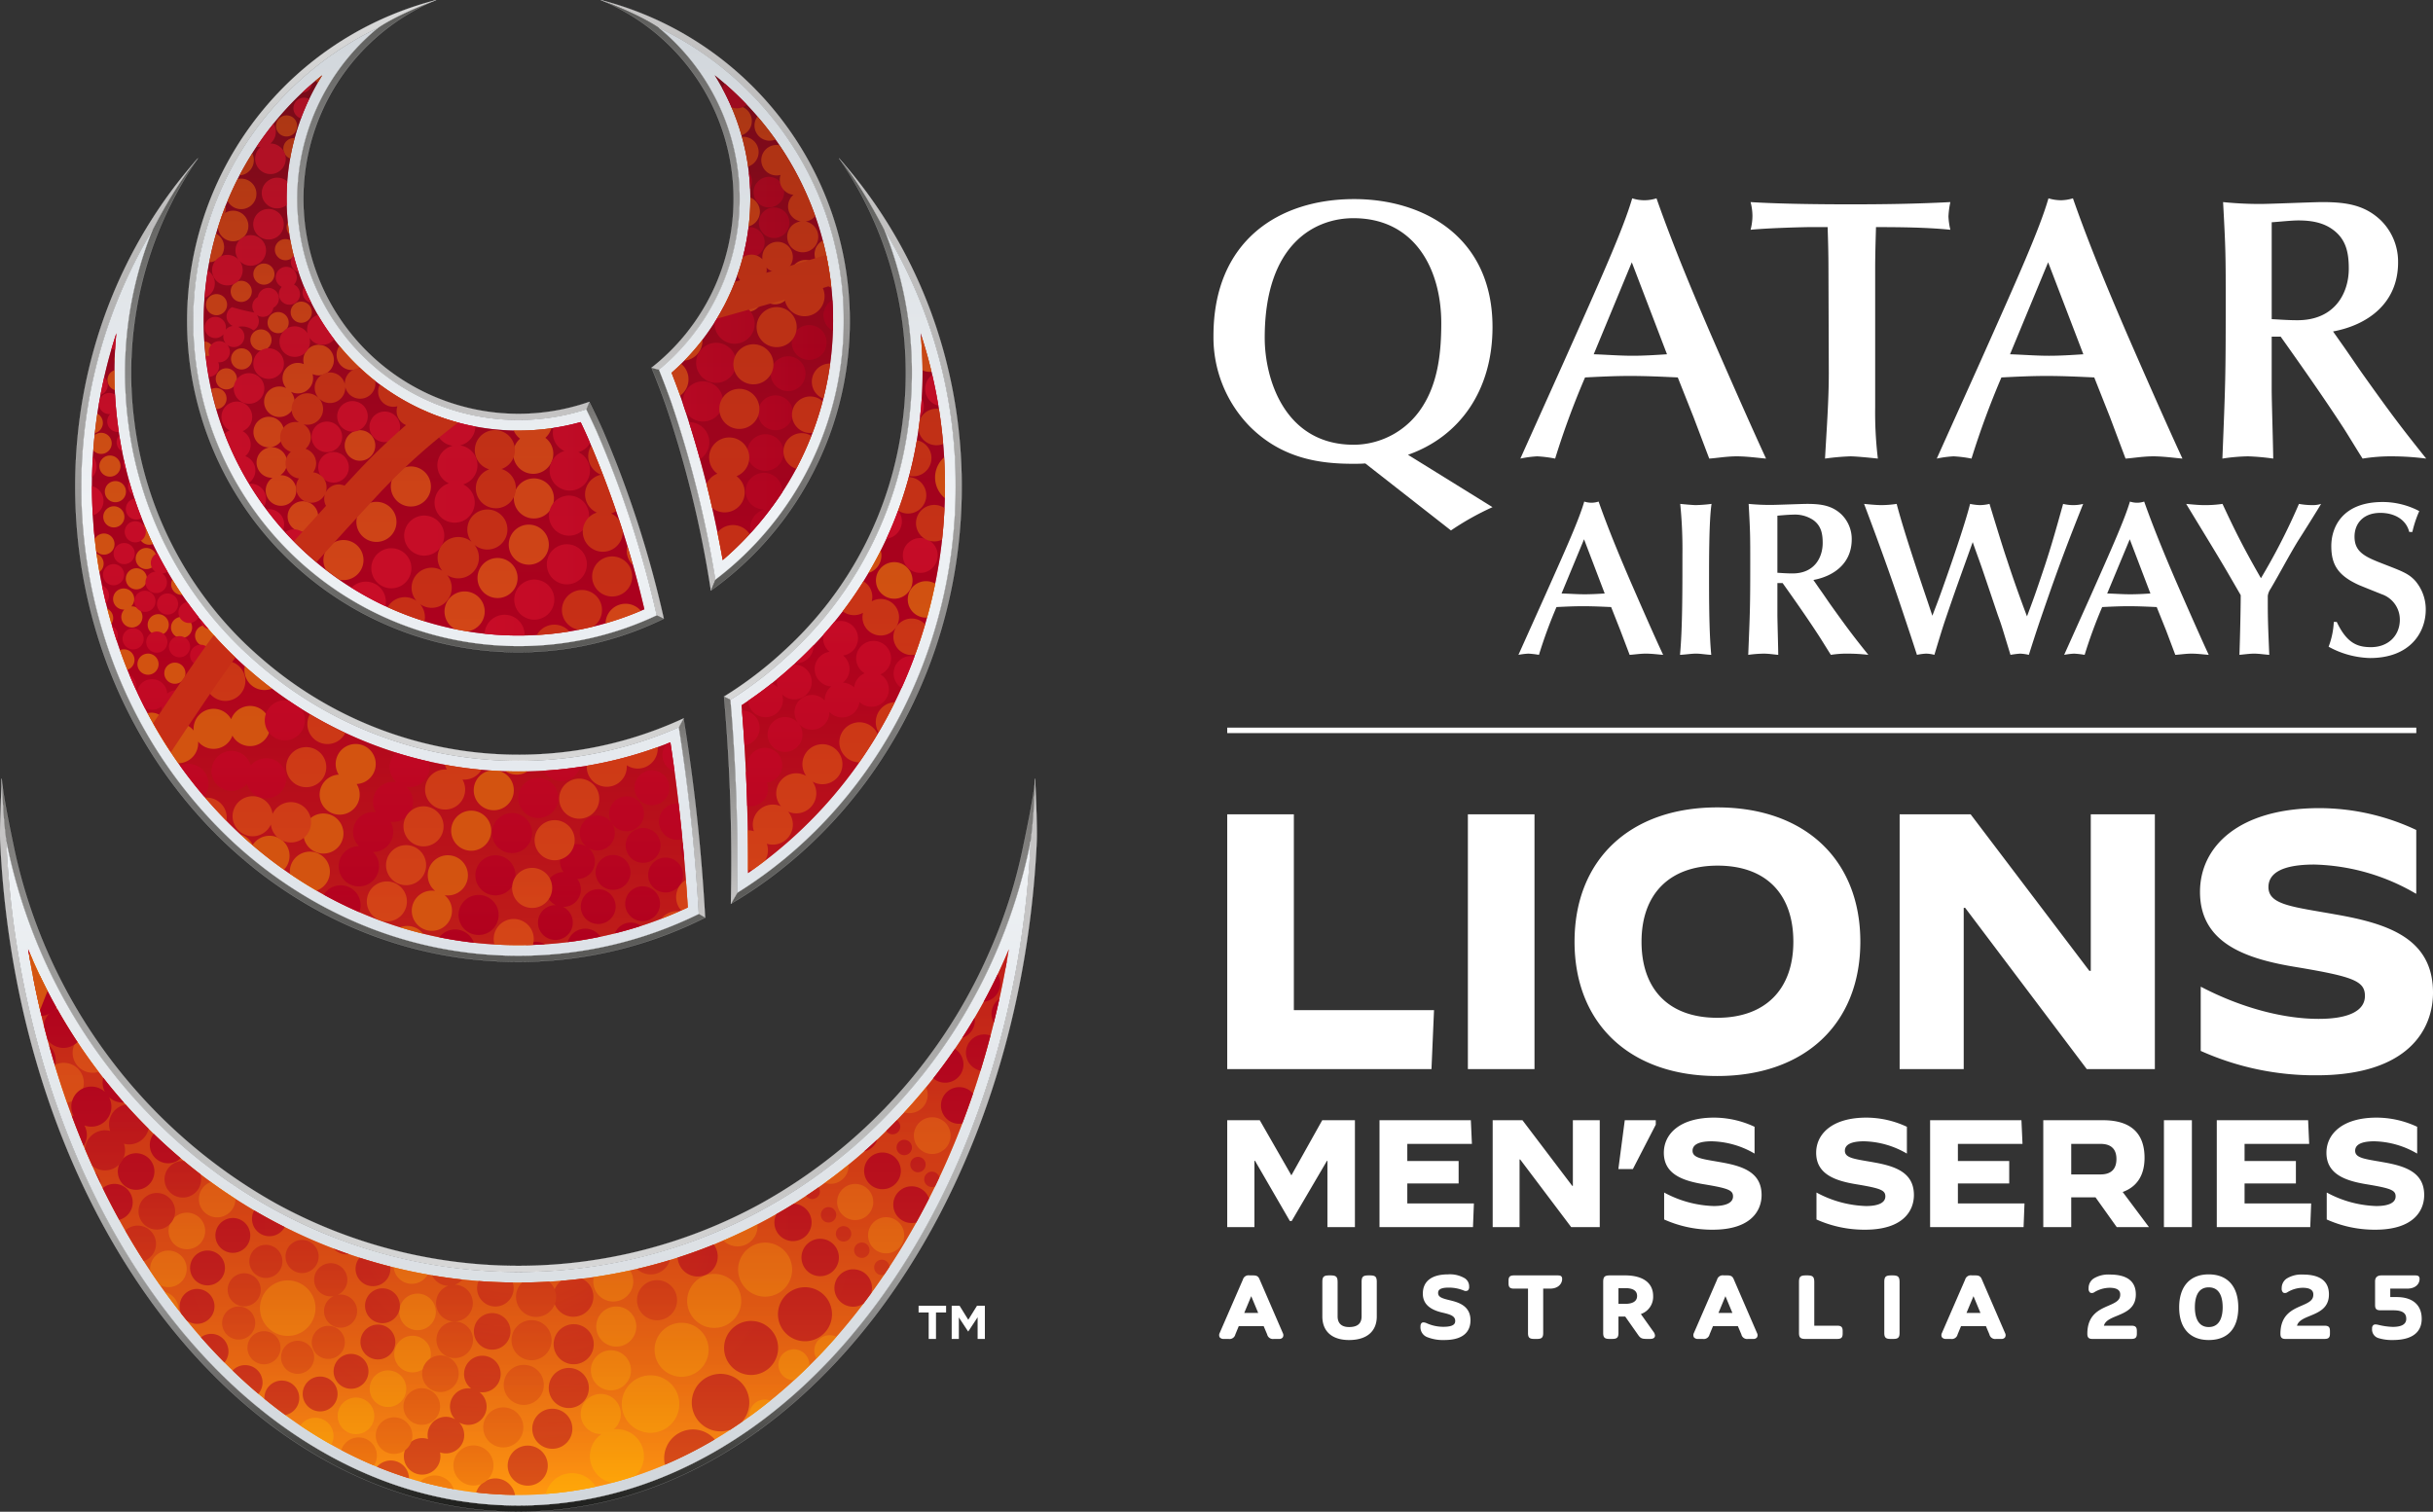
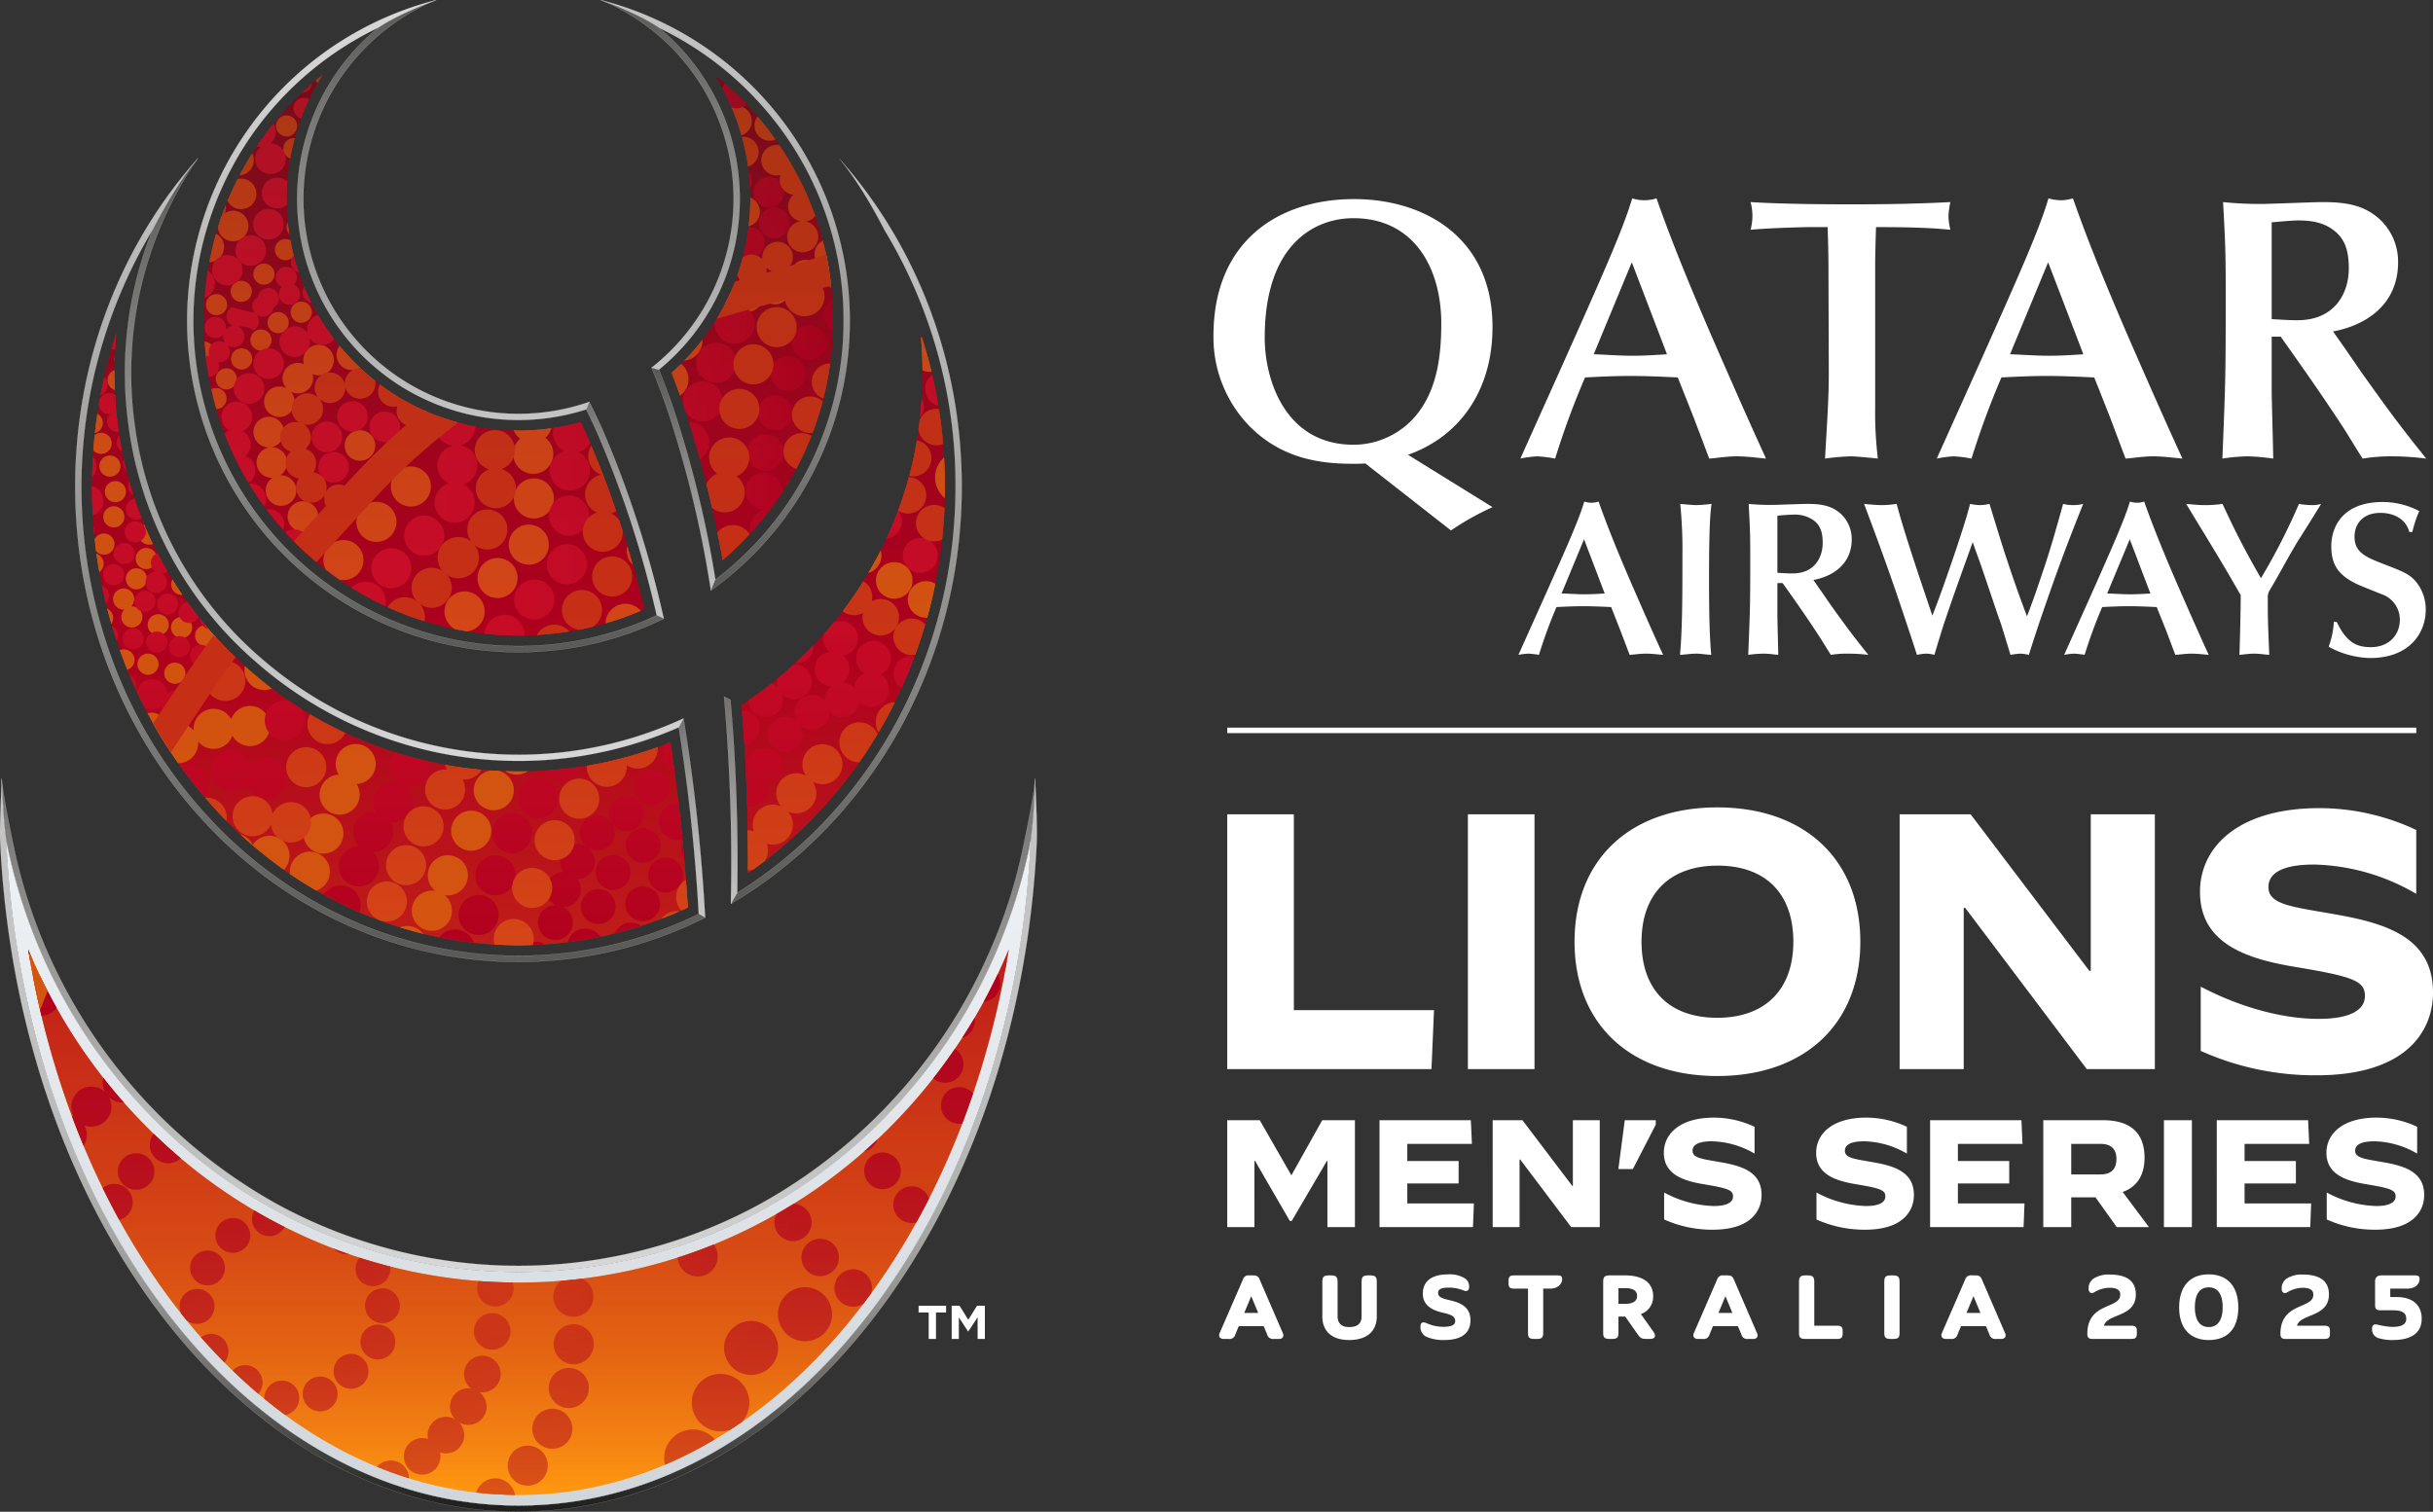
<svg xmlns="http://www.w3.org/2000/svg" xmlns:xlink="http://www.w3.org/1999/xlink" width="225.283mm" height="140.01mm" viewBox="0 0 638.597 396.879">
  <rect x="0" y="0" width="638.597" height="396.879" fill="#333333" stroke="none" />
  <defs>
    <linearGradient id="a" x1="490.671" y1="406.224" x2="490.671" y2="264.074" gradientUnits="userSpaceOnUse">
      <stop offset="0" stop-color="#d8d8d8" />
      <stop offset="1" stop-color="#595957" />
    </linearGradient>
    <linearGradient id="b" x1="498.1" y1="264.074" x2="498.1" y2="459.791" gradientUnits="userSpaceOnUse">
      <stop offset="0.003" stop-color="#c6c5c5" />
      <stop offset="0.157" stop-color="#bfbebe" />
      <stop offset="0.384" stop-color="#acabaa" />
      <stop offset="0.654" stop-color="#8c8b8a" />
      <stop offset="0.955" stop-color="#60605e" />
      <stop offset="1" stop-color="#595957" />
    </linearGradient>
    <linearGradient id="c" x1="467.766" y1="459.791" x2="467.766" y2="405.379" gradientUnits="userSpaceOnUse">
      <stop offset="0" stop-color="#c6c5c5" />
      <stop offset="1" stop-color="#72716f" />
    </linearGradient>
    <linearGradient id="d" x1="457.588" y1="463.426" x2="457.588" y2="411.108" gradientUnits="userSpaceOnUse">
      <stop offset="0" stop-color="#c6c5c5" />
      <stop offset="0.201" stop-color="#c2c1c0" />
      <stop offset="0.425" stop-color="#b4b3b3" />
      <stop offset="0.66" stop-color="#9f9e9d" />
      <stop offset="0.901" stop-color="#81807e" />
      <stop offset="1" stop-color="#72716f" />
    </linearGradient>
    <linearGradient id="e" x1="382.075" y1="422.268" x2="382.075" y2="264.074" xlink:href="#a" />
    <linearGradient id="f" x1="378.383" y1="264.074" x2="378.383" y2="475.033" gradientUnits="userSpaceOnUse">
      <stop offset="0.003" stop-color="#c6c5c5" />
      <stop offset="0.355" stop-color="#a3a2a1" />
      <stop offset="1" stop-color="#595957" />
    </linearGradient>
    <linearGradient id="g" x1="455.356" y1="377.546" x2="455.356" y2="319.045" gradientUnits="userSpaceOnUse">
      <stop offset="0" stop-color="#c6c5c5" />
      <stop offset="1" stop-color="#595957" />
    </linearGradient>
    <linearGradient id="h" x1="466.346" y1="222.52" x2="466.346" y2="377.546" xlink:href="#b" />
    <linearGradient id="i" x1="451.905" y1="319.55" x2="451.905" y2="222.52" xlink:href="#g" />
    <linearGradient id="j" x1="440.021" y1="384.936" x2="440.021" y2="328.004" xlink:href="#d" />
    <linearGradient id="k" x1="392.315" y1="332.773" x2="392.315" y2="222.52" xlink:href="#g" />
    <linearGradient id="l" x1="387.649" y1="222.52" x2="387.649" y2="393.741" gradientUnits="userSpaceOnUse">
      <stop offset="0.003" stop-color="#d8d8d8" />
      <stop offset="0.142" stop-color="#d1d1d1" />
      <stop offset="0.345" stop-color="#bebebd" />
      <stop offset="0.587" stop-color="#9e9e9d" />
      <stop offset="0.858" stop-color="#737371" />
      <stop offset="1" stop-color="#595957" />
    </linearGradient>
    <linearGradient id="m" x1="14074.06" y1="556.445" x2="14074.06" y2="426.89" gradientTransform="matrix(-1, 0, 0, 1, 14486.117, 0)" gradientUnits="userSpaceOnUse">
      <stop offset="0" stop-color="#d8d8d8" />
      <stop offset="1" stop-color="#72716f" />
    </linearGradient>
    <linearGradient id="n" x1="14094.677" y1="426.89" x2="14094.677" y2="619.37" gradientTransform="matrix(-1, 0, 0, 1, 14506.734, 0)" gradientUnits="userSpaceOnUse">
      <stop offset="0.003" stop-color="#c6c5c5" />
      <stop offset="0.31" stop-color="#c4c3c3" />
      <stop offset="0.457" stop-color="#bcbbbb" />
      <stop offset="0.571" stop-color="#afafae" />
      <stop offset="0.667" stop-color="#9d9d9c" />
      <stop offset="0.753" stop-color="#858584" />
      <stop offset="0.829" stop-color="#696867" />
      <stop offset="0.863" stop-color="#595957" />
      <stop offset="1" stop-color="#1d1e1c" />
    </linearGradient>
    <linearGradient id="o" x1="412.056" y1="443.449" x2="412.056" y2="617.752" gradientUnits="userSpaceOnUse">
      <stop offset="0" stop-color="#eff2f5" />
      <stop offset="1" stop-color="#d1d6db" />
    </linearGradient>
    <linearGradient id="p" x1="412.056" y1="229.799" x2="412.056" y2="473.415" gradientUnits="userSpaceOnUse">
      <stop offset="0" stop-color="#d1d6db" />
      <stop offset="0.53" stop-color="#eff2f5" />
      <stop offset="1" stop-color="#dde2e8" />
    </linearGradient>
    <linearGradient id="q" x1="412.057" y1="614.98" x2="412.057" y2="242.261" gradientUnits="userSpaceOnUse">
      <stop offset="0" stop-color="#ff9810" />
      <stop offset="0.035" stop-color="#f98b0f" />
      <stop offset="0.108" stop-color="#ee770e" />
      <stop offset="0.18" stop-color="#e86a0d" />
      <stop offset="0.25" stop-color="#e6660d" />
      <stop offset="0.6" stop-color="#af001e" />
      <stop offset="1" stop-color="#750c19" />
    </linearGradient>
    <linearGradient id="r" x1="407.912" y1="614.705" x2="407.912" y2="495.742" gradientUnits="userSpaceOnUse">
      <stop offset="0" stop-color="#ffb900" />
      <stop offset="1" stop-color="#ff9810" />
    </linearGradient>
    <linearGradient id="s" x1="412.235" y1="467.624" x2="412.235" y2="311.006" gradientUnits="userSpaceOnUse">
      <stop offset="0" stop-color="#ffb900" />
      <stop offset="0.437" stop-color="#ffb601" />
      <stop offset="0.7" stop-color="#ffae05" />
      <stop offset="0.916" stop-color="#ffa00c" />
      <stop offset="1" stop-color="#ff9810" />
    </linearGradient>
    <linearGradient id="t" x1="411.604" y1="388.261" x2="411.604" y2="242.261" gradientUnits="userSpaceOnUse">
      <stop offset="0" stop-color="#ff9810" />
      <stop offset="0.261" stop-color="#fc9210" />
      <stop offset="0.603" stop-color="#f4820f" />
      <stop offset="0.989" stop-color="#e6670d" />
      <stop offset="1" stop-color="#e6660d" />
    </linearGradient>
    <radialGradient id="u" cx="411.798" cy="543.345" r="103.987" gradientTransform="translate(-3.778 112.279) rotate(-0.5) scale(1 0.8)" gradientUnits="userSpaceOnUse">
      <stop offset="0" stop-color="#e6660d" />
      <stop offset="0.108" stop-color="#d64712" />
      <stop offset="0.229" stop-color="#c82d16" />
      <stop offset="0.362" stop-color="#bd191a" />
      <stop offset="0.513" stop-color="#b50b1c" />
      <stop offset="0.696" stop-color="#b0031e" />
      <stop offset="1" stop-color="#af001e" />
    </radialGradient>
    <linearGradient id="v" x1="411.182" y1="310" x2="411.182" y2="470.616" gradientUnits="userSpaceOnUse">
      <stop offset="0" stop-color="#ed1b34" />
      <stop offset="0.292" stop-color="#ea1a33" />
      <stop offset="0.526" stop-color="#e0152f" />
      <stop offset="0.741" stop-color="#cf0e29" />
      <stop offset="0.942" stop-color="#b70421" />
      <stop offset="1" stop-color="#af001e" />
    </linearGradient>
    <linearGradient id="w" x1="329.716" y1="316.911" x2="494.63" y2="316.911" gradientUnits="userSpaceOnUse">
      <stop offset="0" stop-color="#ed1b34" />
      <stop offset="0.357" stop-color="#ea1a33" />
      <stop offset="0.572" stop-color="#e21630" />
      <stop offset="0.748" stop-color="#d4102b" />
      <stop offset="0.904" stop-color="#c00724" />
      <stop offset="1" stop-color="#af001e" />
    </linearGradient>
    <linearGradient id="x" x1="412.857" y1="613.462" x2="412.857" y2="484.738" gradientUnits="userSpaceOnUse">
      <stop offset="0" stop-color="#e6660d" />
      <stop offset="1" stop-color="#af001e" />
    </linearGradient>
    <linearGradient id="y" x1="426.848" y1="470.643" x2="426.848" y2="329.821" gradientUnits="userSpaceOnUse">
      <stop offset="0" stop-color="#ff9810" />
      <stop offset="0.011" stop-color="#ff9710" />
      <stop offset="0.397" stop-color="#f17c0e" />
      <stop offset="0.739" stop-color="#e96c0d" />
      <stop offset="1" stop-color="#e6660d" />
    </linearGradient>
    <linearGradient id="z" x1="412.057" y1="614.98" x2="412.057" y2="242.261" gradientUnits="userSpaceOnUse">
      <stop offset="0" stop-color="#ff9810" />
      <stop offset="0.04" stop-color="#ef7a13" />
      <stop offset="0.097" stop-color="#dc5516" />
      <stop offset="0.158" stop-color="#cb3619" />
      <stop offset="0.22" stop-color="#bf1e1b" />
      <stop offset="0.287" stop-color="#b60d1d" />
      <stop offset="0.36" stop-color="#b1031e" />
      <stop offset="0.45" stop-color="#af001e" />
      <stop offset="0.615" stop-color="#ac011e" />
      <stop offset="0.748" stop-color="#a2031d" />
      <stop offset="0.869" stop-color="#91061b" />
      <stop offset="0.983" stop-color="#790b19" />
      <stop offset="1" stop-color="#750c19" />
    </linearGradient>
  </defs>
  <title>LionsSeries-Logo-Landscape-RGB-REV_AW</title>
  <g>
    <g>
      <g>
        <g>
          <g>
-             <path d="M512.859,333.491a99.29,99.29,0,0,0-16.661-69.417s5.191,5.724,11.944,18.839a100.45,100.45,0,0,1,7.202,37.459,101.971,101.971,0,0,1-.88,13.331l.035-.248A99.333,99.333,0,0,1,483.344,394.107l-.227.21a103.73,103.73,0,0,1-15.418,11.908l-1.7-.845a101.919,101.919,0,0,0,16.012-12.244c.053-.049.107-.098.16-.147l.064-.06A97.391,97.391,0,0,0,512.891,333.262Z" transform="translate(-275.97 -222.506)" stroke="#fff" stroke-miterlimit="10" stroke-width="0.029" fill="url(#a)" />
            <path d="M496.198,264.074s5.191,5.724,11.944,18.839l.001.001a129.103,129.103,0,0,1,18.638,67.311c0,44.055-21.886,84.643-57.308,106.665l-1.671,2.9c36.106-21.186,60.597-62.304,60.597-109.565,0-33.419-12.258-63.752-32.2-86.15Z" transform="translate(-275.97 -222.506)" stroke="#fff" stroke-miterlimit="10" stroke-width="0.029" fill="url(#b)" />
            <path d="M469.472,456.891a493.715,493.715,0,0,0-1.773-50.667l-1.7-.845a490.957,490.957,0,0,1,1.803,54.412Z" transform="translate(-275.97 -222.506)" stroke="#fff" stroke-miterlimit="10" stroke-width="0.029" fill="url(#c)" />
          </g>
          <g>
            <path d="M461.052,463.426a489.166,489.166,0,0,0-5.671-52.319l-1.258,2.347a490.835,490.835,0,0,1,5.252,48.994Z" transform="translate(-275.97 -222.506)" stroke="#fff" stroke-miterlimit="10" stroke-width="0.029" fill="url(#d)" />
            <path d="M315.972,282.914a100.45,100.45,0,0,0-7.202,37.459,101.971,101.971,0,0,0,.88,13.331,99.229,99.229,0,0,0,33.933,62.946,104.491,104.491,0,0,0,110.541,16.805l1.258-2.347A102.86,102.86,0,0,1,344.64,395.425a97.622,97.622,0,0,1-33.386-61.934,99.29,99.29,0,0,1,16.661-69.417S322.724,269.799,315.972,282.914Z" transform="translate(-275.97 -222.506)" stroke="#fff" stroke-miterlimit="10" stroke-width="0.029" fill="url(#e)" />
            <path d="M327.915,264.074s-5.191,5.724-11.944,18.839a131.334,131.334,0,0,0-9.609,115.3,123.652,123.652,0,0,0,24.611,39.161,114.261,114.261,0,0,0,36.466,26.377,107.698,107.698,0,0,0,91.936-1.303l1.676.978a109.326,109.326,0,0,1-48.996,11.607c-64.254,0-116.342-55.878-116.342-124.807C295.715,316.806,307.973,286.473,327.915,264.074Z" transform="translate(-275.97 -222.506)" stroke="#fff" stroke-miterlimit="10" stroke-width="0.029" fill="url(#f)" />
          </g>
        </g>
        <g>
          <path d="M446.975,319.045q1.974,4.802,3.684,9.643a288.767,288.767,0,0,1,11.908,48.858l1.171-2.876a285.858,285.858,0,0,0-11.549-46.509c-1.046-2.947-2.14-5.835-3.261-8.611Z" transform="translate(-275.97 -222.506)" stroke="#fff" stroke-miterlimit="10" stroke-width="0.029" fill="url(#g)" />
          <path d="M433.67,222.52s9.692,3.488,15.248,7.279h-0a86.046,86.046,0,0,1,30.246,24.241,84.471,84.471,0,0,1,18.239,52.736,85.186,85.186,0,0,1-33.666,67.894l-1.171,2.876a86.963,86.963,0,0,0-28.897-155.026Z" transform="translate(-275.97 -222.506)" stroke="#fff" stroke-miterlimit="10" stroke-width="0.029" fill="url(#h)" />
          <path d="M468.521,274.69a56.474,56.474,0,0,0-34.851-52.171s9.692,3.488,15.248,7.279a58.097,58.097,0,0,1,21.221,44.892h-.001a57.766,57.766,0,0,1-21.21,44.859l-1.953-.505a56.348,56.348,0,0,0,21.545-44.354Z" transform="translate(-275.97 -222.506)" stroke="#fff" stroke-miterlimit="10" stroke-width="0.029" fill="url(#i)" />
        </g>
        <g>
          <path d="M450.206,384.936A279.877,279.877,0,0,0,434.092,335.234q-1.642-3.662-3.437-7.23l-.821,1.982c.956,1.939,1.889,3.921,2.781,5.911a273.99,273.99,0,0,1,15.719,48.144Z" transform="translate(-275.97 -222.506)" stroke="#fff" stroke-miterlimit="10" stroke-width="0.029" fill="url(#j)" />
          <path d="M375.194,229.799A58.085,58.085,0,0,0,429.835,329.986l.821-1.982A56.468,56.468,0,0,1,390.443,222.52S380.751,226.008,375.194,229.799Z" transform="translate(-275.97 -222.506)" stroke="#fff" stroke-miterlimit="10" stroke-width="0.029" fill="url(#k)" />
          <path d="M390.443,222.52s-9.692,3.488-15.248,7.279a86.045,86.045,0,0,0-30.246,24.241A85.359,85.359,0,0,0,448.335,384.04l1.872.896a86.978,86.978,0,1,1-59.764-162.417Z" transform="translate(-275.97 -222.506)" stroke="#fff" stroke-miterlimit="10" stroke-width="0.029" fill="url(#l)" />
        </g>
        <g>
          <path d="M412.057,556.445a132.708,132.708,0,0,0,53.425-11.135A136.593,136.593,0,0,0,509.095,514.954a141.458,141.458,0,0,0,29.393-45.005,143.725,143.725,0,0,0,7.985-26.5c1.012-7.081,1.206-16.559,1.206-16.559-.421,5.096-2.344,14-3.376,18.976a134.561,134.561,0,0,1-8.423,26.098,139.234,139.234,0,0,1-60.263,66.561,132.496,132.496,0,0,1-63.56,16.302h-.001a132.496,132.496,0,0,1-63.56-16.302,140.3,140.3,0,0,1-68.686-92.659c-1.032-4.976-2.956-13.88-3.376-18.976,0,0,.194,9.479,1.206,16.559a143.725,143.725,0,0,0,7.985,26.5,141.458,141.458,0,0,0,29.393,45.005,136.593,136.593,0,0,0,43.613,30.355A132.708,132.708,0,0,0,412.057,556.445Z" transform="translate(-275.97 -222.506)" stroke="#fff" stroke-miterlimit="10" stroke-width="0.029" fill="url(#m)" />
          <path d="M412.057,619.37h0c72.289,0,131.436-77.7,136.034-175.921.191-4.075-.389-15.152-.412-16.559,0,0-.194,9.479-1.206,16.559a245.509,245.509,0,0,1-10.355,60.474c-6.814,22.246-16.564,42.218-28.978,59.362-12.387,17.105-26.799,30.528-42.837,39.895-16.555,9.67-34.133,14.572-52.246,14.572h-0c-18.113,0-35.691-4.903-52.246-14.572-16.038-9.367-30.45-22.79-42.837-39.895-12.415-17.144-22.164-37.116-28.978-59.362a245.508,245.508,0,0,1-10.355-60.474c-1.012-7.081-1.206-16.559-1.206-16.559-.023,1.407-.602,12.484-.412,16.559,4.597,98.221,63.745,175.921,136.034,175.921Z" transform="translate(-275.97 -222.506)" stroke="#fff" stroke-miterlimit="10" stroke-width="0.029" fill="url(#n)" />
        </g>
      </g>
      <g>
        <path d="M412.057,617.752c-18.113,0-35.691-4.903-52.246-14.572-16.038-9.367-30.45-22.79-42.837-39.895-12.415-17.144-22.164-37.116-28.978-59.362a245.508,245.508,0,0,1-10.355-60.474,143.725,143.725,0,0,0,7.985,26.5,141.458,141.458,0,0,0,29.393,45.005,136.593,136.593,0,0,0,43.613,30.355,133.727,133.727,0,0,0,106.85,0,136.593,136.593,0,0,0,43.613-30.355,141.458,141.458,0,0,0,29.393-45.005,143.725,143.725,0,0,0,7.985-26.5,245.509,245.509,0,0,1-10.355,60.474c-6.814,22.246-16.564,42.218-28.978,59.362-12.387,17.105-26.799,30.528-42.837,39.895C447.747,612.849,430.169,617.752,412.057,617.752Z" transform="translate(-275.97 -222.506)" stroke="#fff" stroke-miterlimit="10" stroke-width="0.029" fill="url(#o)" />
-         <path d="M412.056,392.123A85.35,85.35,0,0,1,344.948,254.039a86.045,86.045,0,0,1,30.246-24.241A58.085,58.085,0,0,0,429.835,329.986c.956,1.939,1.889,3.921,2.781,5.911a273.989,273.989,0,0,1,15.719,48.144A84.502,84.502,0,0,1,412.056,392.123Zm51.681-17.453a285.858,285.858,0,0,0-11.549-46.509c-1.046-2.947-2.14-5.835-3.261-8.611a58.077,58.077,0,0,0-.01-89.751,86.046,86.046,0,0,1,30.246,24.241,84.471,84.471,0,0,1,18.239,52.736,85.186,85.186,0,0,1-33.666,67.894Zm-51.681,98.745a107.271,107.271,0,0,1-44.617-9.663,114.26,114.26,0,0,1-36.466-26.377,123.65,123.65,0,0,1-24.611-39.161,131.334,131.334,0,0,1,9.609-115.3,100.449,100.449,0,0,0-7.202,37.459,101.933,101.933,0,0,0,.88,13.331,99.227,99.227,0,0,0,33.933,62.946,104.491,104.491,0,0,0,110.541,16.805,490.8,490.8,0,0,1,5.252,48.994A107.146,107.146,0,0,1,412.057,473.415Zm57.416-16.524a493.742,493.742,0,0,0-1.773-50.667,103.728,103.728,0,0,0,15.418-11.908l.227-.21A99.331,99.331,0,0,0,514.498,333.456a101.854,101.854,0,0,0,.845-13.083,100.451,100.451,0,0,0-7.201-37.458A129.101,129.101,0,0,1,526.78,350.226C526.78,394.281,504.895,434.869,469.472,456.891Z" transform="translate(-275.97 -222.506)" stroke="#fff" stroke-miterlimit="10" stroke-width="0.029" fill="url(#p)" />
      </g>
      <g>
        <path d="M412.057,389.35a82.523,82.523,0,0,1-51.501-147.089,60.861,60.861,0,0,0,67.813,91.061c.587,1.231,1.161,2.473,1.716,3.71a267.867,267.867,0,0,1,15.02,45.43A81.767,81.767,0,0,1,412.057,389.35Zm53.607-19.803A283.073,283.073,0,0,0,454.812,327.258c-.831-2.344-1.692-4.648-2.57-6.884a60.843,60.843,0,0,0,11.315-78.113,82.83,82.83,0,0,1,13.427,13.494,81.724,81.724,0,0,1,17.645,51.021,82.665,82.665,0,0,1-9.449,38.37A83.594,83.594,0,0,1,465.664,369.547ZM412.057,470.643a104.516,104.516,0,0,1-43.471-9.415,111.498,111.498,0,0,1-35.583-25.743A120.884,120.884,0,0,1,308.944,397.197a129.421,129.421,0,0,1-2.436-87.197q-.511,5.145-.512,10.374a104.755,104.755,0,0,0,.904,13.695,101.971,101.971,0,0,0,34.87,64.682A107.294,107.294,0,0,0,451.929,417.39c2.12,13.958,3.653,28.519,4.566,43.361A104.295,104.295,0,0,1,412.057,470.643Zm60.243-18.914c.079-15.023-.488-29.818-1.693-44.075a106.484,106.484,0,0,0,14.405-11.31l.213-.197a102.109,102.109,0,0,0,32.027-62.357,104.453,104.453,0,0,0,.865-13.416q0-5.225-.512-10.373a128.832,128.832,0,0,1-8.639,100.508A117.471,117.471,0,0,1,472.3,451.729Zm-9.396,149.058c15.702-9.171,29.829-22.336,41.989-39.127,12.235-16.896,21.848-36.594,28.573-58.547a236.532,236.532,0,0,0,7.291-31.388,144.193,144.193,0,0,1-29.669,45.162,139.357,139.357,0,0,1-44.496,30.967,136.5,136.5,0,0,1-109.07,0,139.357,139.357,0,0,1-44.496-30.967,144.193,144.193,0,0,1-29.669-45.162,236.495,236.495,0,0,0,7.291,31.388c6.724,21.953,16.338,41.651,28.573,58.547,12.159,16.791,26.286,29.955,41.989,39.127,16.125,9.418,33.233,14.194,50.847,14.194C429.671,614.98,446.779,610.205,462.904,600.787Z" transform="translate(-275.97 -222.506)" fill="url(#q)" />
        <g>
-           <path d="M457.242,567.499a7.091,7.091,0,1,1,9.65,2.727A7.091,7.091,0,0,1,457.242,567.499Zm-5.831,3.181a7.091,7.091,0,1,0,9.65,2.727A7.091,7.091,0,0,0,451.411,570.68Zm-7.324,30.657a7.09,7.09,0,0,0-7.054-3.575,5.262,5.262,0,1,0-3.193,1.222,7.09,7.09,0,0,0,2.81,12.793q3.068-.808,6.103-1.82A7.087,7.087,0,0,0,444.087,601.337Zm29.798-10.245a4.037,4.037,0,0,0-1.183,3.291q2.768-2.001,5.46-4.178A4.054,4.054,0,0,0,473.885,591.093Zm17.034-16.901a4.054,4.054,0,0,0-.653,4.947q2.671-2.75,5.248-5.693A4.051,4.051,0,0,0,490.92,574.192ZM432.289,612.825a7.085,7.085,0,0,0-13.046,1.88A96.083,96.083,0,0,0,432.289,612.825Zm54.96-34.859a4.062,4.062,0,1,0-2.886,6.899q2.038-1.866,4.027-3.837A4.037,4.037,0,0,0,487.248,577.966Zm-13.918-28.326a7.091,7.091,0,1,0,9.65,2.727A7.091,7.091,0,0,0,473.33,549.64ZM493.494,533.276a4.72,4.72,0,0,0,5.199-5.013q-3.049,2.484-6.222,4.782A4.705,4.705,0,0,0,493.494,533.276Zm-21.384,15.776a5.26,5.26,0,0,0,2.666-5.105q-4.022,2.079-8.185,3.907c-.255.111-.512.214-.767.323A5.259,5.259,0,0,0,472.11,549.052Zm23.608-11.449a4.742,4.742,0,1,0,5.189-4.249A4.742,4.742,0,0,0,495.719,537.604ZM431.731,584.822a5.261,5.261,0,1,0,2.023-7.159A5.261,5.261,0,0,0,431.731,584.822Zm18.675,12.887a7.548,7.548,0,1,0-10.272-2.903A7.548,7.548,0,0,0,450.405,597.709ZM432.362,561.537a5.261,5.261,0,0,0,9.183-5.136c-.067-.119-.141-.231-.215-.343q-4.713,1.034-9.497,1.731A5.235,5.235,0,0,0,432.362,561.537Zm75.724-10.006a4.742,4.742,0,1,0-4.249-5.189A4.742,4.742,0,0,0,508.086,551.531Zm-67.794,23.826a5.261,5.261,0,1,0-7.16-2.023A5.261,5.261,0,0,0,440.293,575.357Zm-73.23,14.67a4.803,4.803,0,1,0,6.537,1.847A4.803,4.803,0,0,0,367.063,590.027Zm19.534-7.842a4.803,4.803,0,1,0-6.537-1.847A4.803,4.803,0,0,0,386.597,582.185ZM347.933,559.582a7.288,7.288,0,1,0,9.919,2.803A7.288,7.288,0,0,0,347.933,559.582Zm31.939-2.482a4.803,4.803,0,0,0,6.537,1.847,4.755,4.755,0,0,0,1.811-1.809q-4.493-.794-8.92-1.894A4.755,4.755,0,0,0,379.873,557.1Zm-4.416,25.797a4.803,4.803,0,1,0,6.537,1.847A4.803,4.803,0,0,0,375.457,582.897Zm7.765-20.165a4.803,4.803,0,1,0,6.537,1.847A4.803,4.803,0,0,0,383.222,562.732Zm-20.278,39.033a4.79,4.79,0,0,0-8.144-5.012q3.161,2.126,6.41,4.034C361.786,601.123,362.366,601.44,362.944,601.764ZM301.862,503.906q-3.033-3.982-5.783-8.165a5.259,5.259,0,0,0,5.783,8.165Zm-6.597,7.479a5.257,5.257,0,0,0-4.919-9.29c.102.339.198.68.302,1.018q1.378,4.498,2.922,8.864A5.24,5.24,0,0,0,295.265,511.385Zm42.497,25.85q-3.285-2.124-6.455-4.429a4.796,4.796,0,1,0,6.455,4.429Zm176.404-22.512a4.8,4.8,0,0,0,4.865-6.759q-2.763,3.368-5.731,6.582A4.789,4.789,0,0,0,514.167,514.723Zm6.97,1.126a4.819,4.819,0,1,0,4.317,5.273A4.819,4.819,0,0,0,521.137,515.849ZM322.237,564.01a4.781,4.781,0,0,0-2.974-2.294c1.169,1.613,2.361,3.182,3.566,4.727A4.752,4.752,0,0,0,322.237,564.01Zm.284-4.191a4.803,4.803,0,1,0-7.12-3.669q1.262,1.891,2.567,3.738A4.794,4.794,0,0,0,322.521,559.819Zm-1.69-11.799a4.803,4.803,0,1,0,1.847-6.537A4.803,4.803,0,0,0,320.832,548.021Z" transform="translate(-275.97 -222.506)" fill="url(#r)" />
          <path d="M309.341,375.82a2.775,2.775,0,1,1,3.776,1.067A2.775,2.775,0,0,1,309.341,375.82Zm-3.162-28.527a2.775,2.775,0,1,0-3.776-1.067A2.775,2.775,0,0,0,306.179,347.292Zm10.603,20.492a2.775,2.775,0,1,0-1.067,3.776A2.775,2.775,0,0,0,316.782,367.784Zm-12.288-12.012a2.775,2.775,0,1,0,3.776,1.067A2.775,2.775,0,0,0,304.494,355.772Zm11.679,43.523a2.775,2.775,0,1,0-3.776-1.067A2.775,2.775,0,0,0,316.173,399.295ZM305.675,363.997a2.763,2.763,0,0,0-4.839.009q.17,1.614.38,3.22a2.771,2.771,0,0,0,4.459-3.229Zm.366-46.594c.012-.424.03-.847.047-1.271A2.769,2.769,0,0,0,306.041,317.403Zm2.64,32.825a2.775,2.775,0,1,0-1.067,3.776A2.775,2.775,0,0,0,308.681,350.229Zm-4.129-26.584a2.756,2.756,0,0,0,1.556,1.272c-.067-1.517-.112-3.033-.112-4.544,0-.224.007-.448.008-.672a2.713,2.713,0,0,0-1.452,3.943Zm200.317,48.884a4.796,4.796,0,0,0,2.267-5.494c-1.009,1.998-2.094,3.959-3.235,5.89A4.765,4.765,0,0,0,504.869,372.529Zm11.829,3.157a4.792,4.792,0,0,0,2.622,8.971q1.224-4.412,2.125-8.917A4.784,4.784,0,0,0,516.698,375.686Zm-3.67,3.395a4.803,4.803,0,1,0-6.537-1.847A4.803,4.803,0,0,0,513.028,379.081ZM301.299,367.87q.33,2.422.755,4.822a2.752,2.752,0,0,0-.755-4.822Zm219.168-47.762c-.735-3.072-1.593-6.105-2.552-9.101-.071.034-.143.063-.213.1q.379,4.286.408,8.629A4.8,4.8,0,0,0,520.467,320.108ZM310.905,394.39a2.766,2.766,0,0,0-3.456-1.206c.478,1.344.971,2.684,1.495,4.013.153.387.314.769.47,1.154a2.732,2.732,0,0,0,1.491-3.96Zm-2.747-8.573a2.775,2.775,0,1,0,2.256-4.115,2.771,2.771,0,1,0-1.815.835A2.766,2.766,0,0,0,308.158,385.818Zm28.819,29.816c.008.015.014.03.022.045a5.272,5.272,0,1,0-.354-4.349c-.008-.015-.014-.03-.022-.045a5.258,5.258,0,0,0-9.83,3.005,5.259,5.259,0,0,0-6.634-1.26,5.326,5.326,0,0,0-.456.286,3.974,3.974,0,0,0-4.989-3.571,120.668,120.668,0,0,0,8.059,13.137,5.256,5.256,0,0,0,5.193-5.698,5.251,5.251,0,0,0,9.011-1.551Zm186.782-73.036a7.036,7.036,0,0,0,.2,10.679c.024-1.016.047-2.032.047-3.049C524.006,347.672,523.907,345.131,523.759,342.597Zm-222.595-6.113a2.752,2.752,0,0,0-.335.234c-.14,1.345-.268,2.691-.366,4.044a2.773,2.773,0,1,0,.701-4.279Zm55.102,107.418a5.261,5.261,0,1,0,2.023-7.16A5.261,5.261,0,0,0,356.266,443.903Zm-8.937-40.614q-2.849-2.169-5.56-4.538c-.521-.45-1.034-.906-1.544-1.365a5.252,5.252,0,0,0,7.105,5.903Zm3.973,41.332a5.258,5.258,0,0,0-9.006-.29c-.052-.11-.102-.221-.163-.329a5.239,5.239,0,0,0-3.056-2.459,112.763,112.763,0,0,0,11.432,9.286A5.262,5.262,0,0,0,351.303,444.621Zm56.836-10.066a5.257,5.257,0,0,0-1.056-9.627q-1.218-.056-2.433-.14a5.259,5.259,0,1,0,3.489,9.767Zm6.285-9.538c-.788.017-1.576.028-2.367.028-1.134,0-2.266-.024-3.397-.06a5.256,5.256,0,0,0,5.483.216C414.242,425.144,414.329,425.077,414.424,425.016Zm-33.423,40.931q2.984.926,6.008,1.677A5.255,5.255,0,0,0,381.001,465.947Zm21.218-20.764a5.261,5.261,0,1,0-7.16-2.023A5.261,5.261,0,0,0,402.218,445.183Zm-42.348,10.76a5.261,5.261,0,1,0-7.799-4.019q3.405,2.328,6.967,4.388A5.271,5.271,0,0,0,359.871,455.943Zm9.842-27.386c-.043-.076-.092-.146-.138-.22a5.258,5.258,0,1,0-4.828-2.683c.043.076.092.146.138.22a5.258,5.258,0,1,0,4.828,2.683Zm-46.489-26.89a2.775,2.775,0,1,0-3.776-1.067A2.775,2.775,0,0,0,323.224,401.667Zm8.078-9.851a2.757,2.757,0,0,0,1.366-1.946q-1.448-1.593-2.826-3.237a2.745,2.745,0,0,0-1.25.34,2.775,2.775,0,1,0,2.709,4.844Zm-5.252-5.937a2.775,2.775,0,1,0-1.067,3.776A2.775,2.775,0,0,0,326.049,385.879Zm-4.797-8.599a2.766,2.766,0,0,0,2.575,1.406q-1.359-1.986-2.619-4.029A2.77,2.77,0,0,0,321.252,377.281Zm-1.329,7.887a2.775,2.775,0,1,0-1.067,3.776A2.775,2.775,0,0,0,319.923,385.168Zm76.158,71.753a5.272,5.272,0,1,0-5.894-.519,5.277,5.277,0,1,0,2.474,1.116A5.235,5.235,0,0,0,396.081,456.921Zm-82.291-96.594a2.77,2.77,0,0,0,2.31,5.017q-1.199-2.489-2.254-5.041C313.827,360.312,313.808,360.317,313.79,360.327Zm-8.46,23.108a2.757,2.757,0,0,0-1.208-1.137q.516,2.012,1.097,4.006A2.764,2.764,0,0,0,305.33,383.435ZM301.548,335.953a2.775,2.775,0,0,0,1.067-3.776,2.737,2.737,0,0,0-1.082-1.068q-.377,2.539-.653,5.101A2.751,2.751,0,0,0,301.548,335.953Z" transform="translate(-275.97 -222.506)" fill="url(#s)" />
          <path d="M347.664,293.114a2.775,2.775,0,1,1-3.776-1.067A2.775,2.775,0,0,1,347.664,293.114Zm-7.02,8.308a2.775,2.775,0,1,0-3.776-1.067A2.775,2.775,0,0,0,340.644,301.422Zm5.179,12.763a2.775,2.775,0,1,0-3.776-1.067A2.775,2.775,0,0,0,345.823,314.185Zm-9.095,10.207a2.775,2.775,0,1,0-3.776-1.067A2.775,2.775,0,0,0,336.728,324.392Zm-2.575-19.481a2.775,2.775,0,1,0-3.776-1.067A2.775,2.775,0,0,0,334.153,304.911Zm6.588,14.243a2.775,2.775,0,1,0-3.776-1.067A2.775,2.775,0,0,0,340.741,319.154Zm11.174-35.137q-.24-1.553-.402-3.131a2.74,2.74,0,0,0,.402,3.131Zm-5.366,24.542a2.775,2.775,0,1,0,1.067-3.776A2.775,2.775,0,0,0,346.549,308.559Zm2.989-22.932a2.775,2.775,0,1,0,3.549,4.119c-.347-1.361-.634-2.744-.888-4.139A2.767,2.767,0,0,0,349.538,285.627Zm6.859,21.265a2.775,2.775,0,1,0-3.776-1.067A2.775,2.775,0,0,0,356.398,306.893Zm8.669,6.427a4.006,4.006,0,0,0,5.217,5.826c.057-.032.105-.074.16-.108A61.383,61.383,0,0,1,365.067,313.319Zm8.893,24.182a4.014,4.014,0,1,0-1.544,5.462A4.013,4.013,0,0,0,373.959,337.501Zm3.384,26.607a5.261,5.261,0,1,0-7.16-2.023A5.261,5.261,0,0,0,377.343,364.108Zm36.19-15.336a5.261,5.261,0,1,0,7.16,2.023A5.261,5.261,0,0,0,413.534,348.772Zm-1.477-13.224c-.422,0-.839-.023-1.259-.032a5.292,5.292,0,0,0,.257.536,5.238,5.238,0,0,0,1.416,1.625,5.264,5.264,0,1,0,6.639-.234,5.234,5.234,0,0,0,1.575-2.513A60.888,60.888,0,0,1,412.057,335.548Zm45.603-18.993a5.256,5.256,0,0,0,2.682-4.852,60.965,60.965,0,0,1-4.764,5.482A5.212,5.212,0,0,0,457.66,316.555ZM346.215,353.225a4.014,4.014,0,1,0,3.328-5.953,4.011,4.011,0,1,0-2.037.667A4.001,4.001,0,0,0,346.215,353.225Zm-14.45-39.694a2.764,2.764,0,0,0-2.09-1.393q.173,2.712.521,5.387a2.771,2.771,0,0,0,1.569-3.994Zm29.781,7.014a4.014,4.014,0,1,0-5.817-2.437,4.004,4.004,0,0,0-4.609,6.306,4.006,4.006,0,1,0,1.195.934,4.003,4.003,0,0,0,5.69-4.634A3.992,3.992,0,0,0,361.547,320.546Zm24.833,34.27a5.261,5.261,0,1,0-7.16-2.023A5.261,5.261,0,0,0,386.38,354.816Zm-35.69-91.927a2.749,2.749,0,0,0,1.428,1.223c.316-1.802.719-3.583,1.195-5.342a2.771,2.771,0,0,0-2.623,4.12Zm-2.225,76.554a4.014,4.014,0,1,0-5.462-1.544A4.014,4.014,0,0,0,348.465,339.443Zm131.044-80.291c-.813-1.147-1.648-2.283-2.524-3.397-.713-.906-1.453-1.792-2.205-2.668a3.994,3.994,0,0,0,4.729,6.065Zm-6.145,22.431a3.993,3.993,0,0,0-.456-7.205c.001.105.005.209.005.313a61.289,61.289,0,0,1-.443,7.244A3.952,3.952,0,0,0,473.364,281.583Zm16.918,9.602a4.003,4.003,0,0,0,3.251,2.04q-.625-3.823-1.608-7.547c-.033.017-.067.027-.099.045A4.014,4.014,0,0,0,490.282,291.185Zm-49.128,78.464a5.216,5.216,0,0,0,.9,1.16c-.466-1.658-.946-3.287-1.43-4.904A5.235,5.235,0,0,0,441.154,369.649ZM359.37,244.225q.575-.991,1.186-1.964-.873.696-1.726,1.417A2.752,2.752,0,0,0,359.37,244.225ZM474.057,303.877a4.004,4.004,0,0,0,2.04-3.244,3.991,3.991,0,1,0-.67-2.466,4.004,4.004,0,1,0-1.37,5.71Zm-56.724,66.212a5.261,5.261,0,1,0-7.16-2.023A5.261,5.261,0,0,0,417.333,370.089Zm72.033-71.834a4.014,4.014,0,1,0-5.462-1.544A4.014,4.014,0,0,0,489.366,298.255Zm-21.621.986c-.544,1.233-1.122,2.449-1.747,3.643A3.998,3.998,0,0,0,467.744,299.241Zm-23.58,83.62a5.256,5.256,0,0,0-9.258,3.289A81.813,81.813,0,0,0,444.164,382.86ZM456.016,319.524a5.238,5.238,0,0,0-1.256-1.496q-1.223,1.203-2.517,2.346c.766,1.95,1.514,3.958,2.245,5.993A5.26,5.26,0,0,0,456.016,319.524Zm16.76-67.221a4.005,4.005,0,0,0-4.869-1.801,60.274,60.274,0,0,1,2.696,7.536,3.96,3.96,0,0,0,2.173-5.735ZM332.733,290.858a3.999,3.999,0,0,0-.037-7.014q-1.064,3.699-1.773,7.505A3.969,3.969,0,0,0,332.733,290.858Zm71.261,78.805a5.261,5.261,0,1,0,7.16,2.023A5.261,5.261,0,0,0,403.993,369.664ZM333.649,283.788a4.014,4.014,0,1,0,1.544-5.462,3.97,3.97,0,0,0-.986.802q-.555,1.562-1.044,3.147A4,4,0,0,0,333.649,283.788Zm16.183-30.641a2.775,2.775,0,1,0,3.776,1.067A2.775,2.775,0,0,0,349.832,253.147Zm-9.281,14.903a4.004,4.004,0,0,0,1.627-5.269q-1.788,2.823-3.331,5.759A3.975,3.975,0,0,0,340.551,268.05Zm.666,8.858a4.003,4.003,0,0,0-2.878-7.392q-1.433,2.819-2.635,5.732c.02.038.029.079.051.117A4.014,4.014,0,0,0,341.217,276.907Zm-6.133,48.878a2.768,2.768,0,0,0-3.646-1.124c.388,1.764.826,3.512,1.328,5.24a2.744,2.744,0,0,0,1.251-.339A2.775,2.775,0,0,0,335.085,325.785Zm65.398,61.869a5.274,5.274,0,1,0-5.108.01c1.099.224,2.207.417,3.319.597A5.239,5.239,0,0,0,400.482,387.654Zm-31.8-13.518a5.261,5.261,0,1,0-7.197-2.099q1.782,1.387,3.626,2.67A5.237,5.237,0,0,0,368.682,374.136Zm-11.249-12.525a4.014,4.014,0,1,0-5.462-1.544A4.014,4.014,0,0,0,357.433,361.612Z" transform="translate(-275.97 -222.506)" fill="url(#t)" />
          <path d="M372.1,580.298a4.575,4.575,0,1,1-6.226-1.759A4.575,4.575,0,0,1,372.1,580.298Zm-2.223-22.465a4.571,4.571,0,0,0,8.524-2.813q-4.06-1.035-8.06-2.317A4.567,4.567,0,0,0,369.877,557.833Zm10.475,5.246a4.575,4.575,0,1,0-1.76,6.226A4.575,4.575,0,0,0,380.352,563.08Zm-2.961,15.744a4.575,4.575,0,1,0-6.226-1.759A4.575,4.575,0,0,0,377.392,578.823Zm-42.034-3.751a4.469,4.469,0,0,0-6.636-1.485q3.021,3.442,6.177,6.61A4.568,4.568,0,0,0,335.357,575.073Zm-5.45-5.593a4.575,4.575,0,1,0-6.401-2.163c.502.635,1.01,1.26,1.519,1.884A4.563,4.563,0,0,0,329.908,569.48Zm75.015,17.951a4.806,4.806,0,1,0-5.257-.374,4.793,4.793,0,0,0-4.223,8.077,4.799,4.799,0,0,0-7.124,5.179,4.799,4.799,0,1,0,3.137,3.496,4.794,4.794,0,0,0,4.996-7.881,4.801,4.801,0,0,0,5.35-7.953A4.78,4.78,0,0,0,404.923,587.431Zm-76.718-36.04a4.575,4.575,0,1,0,6.226,1.759A4.575,4.575,0,0,0,328.205,551.391Zm11.115-.55a4.575,4.575,0,1,0-6.226-1.76A4.575,4.575,0,0,0,339.32,550.841Zm9.598-4.369a4.541,4.541,0,0,0,1.784-1.825q-4.083-2.053-8.016-4.365a4.565,4.565,0,0,0,6.232,6.19Zm18.635,5.301q-1.993-.69-3.968-1.446A4.569,4.569,0,0,0,367.553,551.773Zm104.131,35.287a7.548,7.548,0,1,0-4,10.767q1.509-.98,2.997-2.01A7.546,7.546,0,0,0,471.684,587.06ZM283.357,471.725c.174,1.071.36,2.137.547,3.203a2.748,2.748,0,0,0,.615-.498C284.124,473.532,283.734,472.632,283.357,471.725ZM454.163,598.747a7.547,7.547,0,0,0-3.666,8.286,110.115,110.115,0,0,0,12.407-6.247c.218-.127.433-.264.651-.393A7.551,7.551,0,0,0,454.163,598.747Zm77.668-107.868a4.783,4.783,0,0,0-.042-1.179q-1.576,2.678-3.267,5.28A4.816,4.816,0,0,0,531.831,490.879Zm-31.418,64.897a4.909,4.909,0,1,0,2.189,8.974q1.028-1.354,2.036-2.745a4.859,4.859,0,0,0-4.225-6.229ZM310.175,535.796a4.751,4.751,0,0,0-7.232-1.362q2.075,4.243,4.329,8.32a4.757,4.757,0,0,0,2.903-6.959Zm-.823-9.914a4.803,4.803,0,1,0,6.537,1.847A4.803,4.803,0,0,0,309.352,525.882Zm13.084,1.415a4.761,4.761,0,0,0,.953-.721q-3.637-3.078-7.086-6.425a4.804,4.804,0,0,0,6.133,7.146Zm-33.269-38.765a5.234,5.234,0,0,0,1.649-1.452q-2.306-4.115-4.346-8.398a5.223,5.223,0,0,0-1.805.371q.991,5.109,2.198,10.137A5.23,5.23,0,0,0,289.167,488.532Zm8.761,34.808a5.26,5.26,0,0,0,.191-5.375,5.255,5.255,0,0,0,6.471-7.395,5.271,5.271,0,0,0,3.868,1.377q-2.799-3.171-5.393-6.496a5.23,5.23,0,0,0,.448,3.719,5.258,5.258,0,0,0-8.178,6.391,5.333,5.333,0,0,0-.536-.167Q296.295,519.426,297.928,523.34Zm103.871,39.709a4.801,4.801,0,0,0,8.75-3.847c-3.001-.032-5.988-.152-8.958-.376A4.777,4.777,0,0,0,401.799,563.049Zm7.548,6.642A4.803,4.803,0,1,0,407.5,576.228,4.803,4.803,0,0,0,409.347,569.691Zm84.098-5.613a7.091,7.091,0,1,0-2.727,9.65A7.091,7.091,0,0,0,493.445,564.078ZM344.306,583.238a4.575,4.575,0,0,0-6.226-1.759,4.52,4.52,0,0,0-1.045.831q3.31,3.2,6.754,6.114A4.564,4.564,0,0,0,344.306,583.238Zm168.086-52.866a4.819,4.819,0,1,0-5.273,4.317A4.819,4.819,0,0,0,512.392,530.372Zm-81.248,42.473a5.261,5.261,0,1,0-2.023,7.159A5.261,5.261,0,0,0,431.144,572.845Zm-1.287,11.489a5.261,5.261,0,1,0-2.023,7.16A5.261,5.261,0,0,0,429.857,584.334Zm-11.485,8.678a5.261,5.261,0,1,0,7.16,2.023A5.261,5.261,0,0,0,418.372,593.013ZM538.489,481.193a4.779,4.779,0,0,0-.651-2.911q-1.742,3.675-3.684,7.228A4.818,4.818,0,0,0,538.489,481.193Zm1.398-5.112a4.781,4.781,0,0,0-.005.662q.183-.996.358-1.995A4.767,4.767,0,0,0,539.887,476.081Zm-16.328,30.645a4.806,4.806,0,0,0,3.039-8.854q-2.704,3.96-5.673,7.734A4.791,4.791,0,0,0,523.559,506.726Zm4.635,1.207a4.819,4.819,0,0,0-.955,9.59,4.769,4.769,0,0,0,1.288-.065q1.483-3.879,2.837-7.865A4.793,4.793,0,0,0,528.194,507.934ZM515.782,533.982a4.819,4.819,0,1,0,.681,9.454q1.726-3.105,3.355-6.302A4.806,4.806,0,0,0,515.782,533.982Zm-9.523-12.339c-1.148,1.079-2.316,2.131-3.495,3.167A4.806,4.806,0,0,0,506.258,521.643Zm-95.696,91.686a5.256,5.256,0,0,0-9.608.999,96.313,96.313,0,0,0,10.188.637A5.226,5.226,0,0,0,410.562,613.329Zm-27.836-4.931a4.8,4.8,0,0,0-7.796-.828q4.16,1.705,8.388,3.026A4.747,4.747,0,0,0,382.726,608.398Zm-30.572-14.869a4.575,4.575,0,1,0-6.785-3.798q2.711,2.219,5.501,4.259A4.525,4.525,0,0,0,352.154,593.529Zm11.836-7.291a4.575,4.575,0,1,0-1.76,6.226A4.575,4.575,0,0,0,363.989,586.238ZM417.053,611.88a5.261,5.261,0,1,0-7.16-2.023A5.261,5.261,0,0,0,417.053,611.88Zm49.872-32.027a7.091,7.091,0,1,0,2.727-9.65A7.091,7.091,0,0,0,466.925,579.853Zm19.437-27.699a4.909,4.909,0,1,0,5.371-4.398A4.909,4.909,0,0,0,486.361,552.154Zm-31.876,2.761a5.261,5.261,0,1,0,8.829-5.68q-4.692,1.907-9.482,3.448A5.231,5.231,0,0,0,454.485,554.915Zm29.168-6.597a4.909,4.909,0,0,0,.973-9.769c-.114-.011-.224.004-.337 0q-2.236,1.39-4.527,2.69a4.88,4.88,0,0,0,3.891,7.079Zm-61.794,17.178a5.261,5.261,0,1,0,6.887-7.293q-2.735.334-5.489.559A5.253,5.253,0,0,0,421.859,565.496Z" transform="translate(-275.97 -222.506)" fill="url(#u)" />
          <path d="M308.655,345.498a2.757,2.757,0,0,1-.189-2.261c.211.965.441,1.925.68,2.882A2.744,2.744,0,0,1,308.655,345.498Zm2.322,7.033c-.388-1.202-.748-2.414-1.091-3.632a2.748,2.748,0,0,0,1.091,3.632ZM306.938,339.946a2.75,2.75,0,0,0,1.064,1.055q-.41-2.101-.727-4.224A2.767,2.767,0,0,0,306.938,339.946Zm-4.097-13.958a2.775,2.775,0,0,0,1.067-3.776,2.747,2.747,0,0,0-.573-.699q-.53,2.33-.975,4.684A2.777,2.777,0,0,0,302.841,325.988Zm2.076,5.219a2.763,2.763,0,0,0,2.23,4.695c-.087-.61-.172-1.221-.248-1.834-.348-2.631-.585-5.289-.732-7.947a2.745,2.745,0,0,0-4.005,1.173c-.081.453-.168.905-.245,1.359a2.749,2.749,0,0,0,2.999,2.553Zm6.068,35.281a2.775,2.775,0,1,0-1.067,3.776A2.775,2.775,0,0,0,310.985,366.488Zm-6.564,4.471a2.775,2.775,0,1,0,3.776,1.067A2.775,2.775,0,0,0,304.421,370.959Zm9.478-10.191a2.775,2.775,0,1,0-1.067,3.776A2.775,2.775,0,0,0,313.899,360.769Zm-3.485-7.052a2.775,2.775,0,0,0,2.709,4.844l.011-.007q-1.001-2.539-1.861-5.133A2.746,2.746,0,0,0,310.414,353.717Zm4.953,29.075a2.775,2.775,0,1,0-3.776-1.067A2.775,2.775,0,0,0,315.367,382.791Zm-11.119-5.3a2.753,2.753,0,0,0-1.524-1.26q.473,2.309,1.029,4.596A2.768,2.768,0,0,0,304.248,377.491Zm8.019,15.148a2.775,2.775,0,1,0-3.776-1.067A2.775,2.775,0,0,0,312.267,392.639Zm-11.45-49.585a3.943,3.943,0,0,0-.452-.634q-.161,2.694-.21,5.404A4.001,4.001,0,0,0,300.817,343.054Zm-.282,17.705c.06.747.123,1.493.196,2.238A3.972,3.972,0,0,0,300.535,360.758Zm2.085-8.719a3.993,3.993,0,0,0-2.51-1.921c-0.0.036-.002.072-.002.108,0,2.544.081,5.075.226,7.593a3.999,3.999,0,0,0,2.286-5.781Zm210.242,43.274a4.575,4.575,0,0,0-1.76,6.226,4.523,4.523,0,0,0,1.514,1.588q1.851-4.073,3.402-8.281A4.536,4.536,0,0,0,512.862,395.314Zm.658-24.745a4.575,4.575,0,1,0,1.759-6.226A4.575,4.575,0,0,0,513.52,370.569Zm-33.729,40.768a4.575,4.575,0,1,0,6.226,1.759A4.575,4.575,0,0,0,479.791,411.338Zm38.112-84.297c-.107,1.679-.266,3.348-.453,5.007A4.568,4.568,0,0,0,517.903,327.04ZM475.237,433.588a4.572,4.572,0,0,0,2.031-5.637,4.575,4.575,0,1,0-4.817-2.896,4.615,4.615,0,0,0-.701.154q.207,4.401.337,8.848A4.535,4.535,0,0,0,475.237,433.588Zm11.948-37.548a4.557,4.557,0,0,0,2.32-4.138c-1.387,1.447-2.802,2.872-4.279,4.245l-.213.197c-.095.089-.196.173-.292.262A4.535,4.535,0,0,0,487.185,396.04Zm-14.172,21.568a4.56,4.56,0,0,0-2.295-8.546q.367,4.51.653,9.084A4.546,4.546,0,0,0,473.013,417.608Zm-.101-9.152a4.574,4.574,0,0,0,8.341-3.651,4.571,4.571,0,1,0,3.046-7.822q-2.115,1.942-4.346,3.768a4.551,4.551,0,0,0,.149,2.203,4.557,4.557,0,0,0-1.609-1.005c-1.988,1.578-4.042,3.074-6.139,4.507A4.527,4.527,0,0,0,472.912,408.456ZM328.875,386.34a2.756,2.756,0,0,0,1.87,1.353c-.751-.874-1.491-1.755-2.21-2.651A2.744,2.744,0,0,0,328.875,386.34Zm-22.304,1.636a2.76,2.76,0,0,0-1.189-1.13q.569,1.914,1.198,3.81A2.766,2.766,0,0,0,306.571,387.976Zm11.91,5.526a2.775,2.775,0,1,0-3.776-1.067A2.775,2.775,0,0,0,318.481,393.502ZM324.248,380.862a2.775,2.775,0,1,0,3.851,3.624q-1.529-1.932-2.96-3.927A2.75,2.75,0,0,0,324.248,380.862Zm196.4-59.936a4.547,4.547,0,0,0,1.61,8.076Q521.584,324.928,520.648,320.926ZM510.34,363.384a4.568,4.568,0,0,0,1.361-6.821c-.924,2.49-1.934,4.948-3.052,7.361A4.531,4.531,0,0,0,510.34,363.384ZM327.289,392.127a2.775,2.775,0,1,0,3.776,1.067A2.775,2.775,0,0,0,327.289,392.127Zm181.407,9.118a4.548,4.548,0,0,0-1.644-1.689,4.574,4.574,0,1,0-5.779-1.977,4.547,4.547,0,0,0,1.644,1.689,4.625,4.625,0,0,0-.447.218,4.565,4.565,0,0,0-2.31,3.489,4.581,4.581,0,0,0-2.942-1.249,4.563,4.563,0,0,0,.042-7.125,4.563,4.563,0,1,0-2.389-8.735q-1.319,1.611-2.711,3.169a4.525,4.525,0,0,0,1.554,4.59,4.57,4.57,0,0,0,.451,9.088,4.574,4.574,0,0,0-1.729,3.698,4.571,4.571,0,1,0,1.215,2.982,4.568,4.568,0,0,0,7.9-2.598,4.575,4.575,0,0,0,7.145-5.549Zm-57.721,16.516a4.542,4.542,0,0,0,2.05,7.336c-.348-2.585-.708-5.159-1.095-7.706C451.612,417.517,451.292,417.636,450.974,417.76Zm-80.669,44.22a5.246,5.246,0,0,0-9.368-4.597q3.746,2.068,7.649,3.844C369.157,461.486,369.731,461.732,370.305,461.98Zm-22.15-54.946a5.261,5.261,0,1,0,7.16,2.023c-.081-.144-.169-.282-.261-.416q-1.673-1.054-3.308-2.173A5.236,5.236,0,0,0,348.155,407.035Zm48.843,58.247a5.261,5.261,0,1,0,2.023-7.16A5.261,5.261,0,0,0,396.998,465.281Zm-18.119-38.834a5.238,5.238,0,0,0,1.135,1.391,5.258,5.258,0,0,0-5.476,7.752c.026.047.057.089.084.134a5.251,5.251,0,0,0-4.436,8.922,5.286,5.286,0,1,0,3.708,1.542,5.257,5.257,0,0,0,4.602-7.827c-.026-.047-.057-.089-.084-.134a5.251,5.251,0,0,0,4.174-9.165,5.254,5.254,0,0,0,5.94-6.625q-4.405-.988-8.702-2.343A5.258,5.258,0,0,0,378.879,426.447Zm74.024,29.778a4.575,4.575,0,1,0-6.226-1.759A4.575,4.575,0,0,0,452.903,456.225Zm-34.212-31.344a5.257,5.257,0,0,0,9.628-1.06q-4.78.724-9.649,1.017C418.678,424.852,418.684,424.867,418.692,424.881ZM413.296,435.467a5.261,5.261,0,1,0,.491-7.424A5.261,5.261,0,0,0,413.296,435.467Zm40.778-2.061a4.794,4.794,0,1,0,.996,9.385Q454.611,438.07,454.073,433.406ZM439.324,465.286a4.532,4.532,0,0,0-1.982,2.267q3.468-.865,6.881-1.977A4.565,4.565,0,0,0,439.324,465.286Zm15.825-21.687a4.556,4.556,0,0,0,.209,4.023c.053.095.119.177.178.267Q455.35,445.739,455.149,443.599Zm-55.148,25.627a5.228,5.228,0,0,0-8.729-.657q4.498.908,9.072,1.421A5.249,5.249,0,0,0,400.002,469.226Zm27.261-2.315a4.784,4.784,0,0,0-2.286,2.931q4.325-.534,8.582-1.428A4.787,4.787,0,0,0,427.263,466.911Zm-12.826,3.422a4.55,4.55,0,0,0-.424.283q2.5-.046,4.98-.209A4.555,4.555,0,0,0,414.438,470.333Zm-10.996-22.611a5.261,5.261,0,1,0,7.16,2.023A5.261,5.261,0,0,0,403.442,447.723Zm11.516-9.075a5.261,5.261,0,1,0-2.023,7.16A5.261,5.261,0,0,0,414.958,438.647Zm23.234-6.476a4.575,4.575,0,1,0,6.226,1.76A4.575,4.575,0,0,0,438.192,432.171Zm-98.888-2.678a5.237,5.237,0,0,0,1.467-1.223,5.274,5.274,0,1,0,1.021-4.808,5.258,5.258,0,1,0-2.488,6.031Zm-21.474-21.166a3.984,3.984,0,0,0,.49-.343,3.973,3.973,0,0,0,.49,1.727,4.131,4.131,0,1,0,1.053-5.119,3.973,3.973,0,0,0-.49-1.727,3.998,3.998,0,0,0-7.44,1.278q.995,2.136,2.064,4.224A4.004,4.004,0,0,0,317.83,408.327Zm12.204,17.411a5.258,5.258,0,0,0-6.795-2.204q2.979,4.164,6.304,8.065A5.26,5.26,0,0,0,330.034,425.739ZM311.312,401.014a3.969,3.969,0,0,0-1.399-1.438q.874,2.091,1.822,4.137A3.977,3.977,0,0,0,311.312,401.014ZM446.873,463.758a4.575,4.575,0,1,0-6.226-1.759A4.575,4.575,0,0,0,446.873,463.758ZM319.941,372.549q-1.385-2.369-2.642-4.805a2.736,2.736,0,0,0-.324.14,2.775,2.775,0,0,0-1.067,3.776,2.745,2.745,0,0,0,.857.924,2.817,2.817,0,1,0,1.787.481,2.352,2.352,0,0,0,1.389-.517Zm-13.761-58.278c.083-1.428.187-2.853.328-4.271-.453,1.374-.87,2.761-1.275,4.152A2.772,2.772,0,0,0,306.179,314.271Zm18.26,80.443a2.775,2.775,0,1,0-3.776-1.067A2.775,2.775,0,0,0,324.44,394.713Zm-2.069-14.984a2.775,2.775,0,1,0-1.067,3.776A2.775,2.775,0,0,0,322.371,379.73Zm112.848,84.779a4.575,4.575,0,1,0-6.226-1.759A4.575,4.575,0,0,0,435.219,464.508Zm5.65-15.194a4.575,4.575,0,1,0-1.759,6.226A4.575,4.575,0,0,0,440.869,449.315Zm-9.337-2.856a4.555,4.555,0,0,0-1.068-1.28,4.592,4.592,0,1,0-.651-.451,4.563,4.563,0,0,0-5.918,6.722,4.571,4.571,0,0,0-2.049,8.683,4.572,4.572,0,1,0,1.899.458A4.553,4.553,0,0,0,427.49,453.263a4.57,4.57,0,0,0,4.042-6.804Zm19.546-19.373a4.575,4.575,0,1,0-1.76,6.226A4.575,4.575,0,0,0,451.078,427.086Zm-8.541,13.373a4.575,4.575,0,1,0,6.226,1.76A4.575,4.575,0,0,0,442.537,440.459Z" transform="translate(-275.97 -222.506)" fill="url(#v)" />
          <path d="M428.906,340.75a5.259,5.259,0,0,1-1.132.465,5.294,5.294,0,1,1-3.677-.301,5.241,5.241,0,0,1-2.849-6.071,60.686,60.686,0,0,0,7.121-1.521c.587,1.231,1.161,2.473,1.716,3.71.263.596.513,1.209.772,1.81A5.23,5.23,0,0,1,428.906,340.75Zm-49.987-2.683a4.014,4.014,0,1,0-5.462-1.544A4.014,4.014,0,0,0,378.919,338.067ZM356.491,246.529a2.76,2.76,0,0,0,1.38-2.023c-.887.771-1.763,1.555-2.616,2.362A2.745,2.745,0,0,0,356.491,246.529ZM473.382,304.922a5.261,5.261,0,0,0-7.16-2.023c-.124.069-.241.147-.357.224-.719,1.359-1.498,2.685-2.32,3.988a5.26,5.26,0,1,0,9.837-2.189Zm13.44,13.462a4.575,4.575,0,1,0-1.759,6.226A4.575,4.575,0,0,0,486.822,318.384Zm-64.64,47.678a5.261,5.261,0,1,0,7.16,2.023A5.261,5.261,0,0,0,422.182,366.061ZM400.753,334.479a60.336,60.336,0,0,1-9.834-2.722,5.248,5.248,0,0,0,3.881,7.785,5.254,5.254,0,0,0-1.016,9.862,5.272,5.272,0,1,0,3.769.282,5.256,5.256,0,0,0-.821-10.242,5.232,5.232,0,0,0,4.021-4.964Zm-19.493,41.809a5.261,5.261,0,1,0-7.16-2.023A5.261,5.261,0,0,0,381.26,376.288ZM429.913,355.307a5.261,5.261,0,1,0-2.023,7.16A5.261,5.261,0,0,0,429.913,355.307Zm-18.298,27.188a5.261,5.261,0,1,0,2.023-7.16A5.261,5.261,0,0,0,411.616,382.495Zm53.442-57.187a5.258,5.258,0,0,0-9.798,3.293q.31.915.611,1.835l.004.008a5.261,5.261,0,1,0,9.183-5.136Zm-121.612-59.175a4.014,4.014,0,1,0,3.495-5.955,4.011,4.011,0,0,0,.921-5.026c-.033-.059-.073-.11-.109-.166-.207.257-.42.51-.624.77q-2.007,2.55-3.786,5.222a4.105,4.105,0,0,0,1.023.13A4.011,4.011,0,0,0,343.446,266.133Zm140.921,48.528a4.575,4.575,0,1,0,1.76-6.226A4.575,4.575,0,0,0,484.366,314.66Zm-11.562-46.419a3.954,3.954,0,0,0-.279-.407q.236,2.102.326,4.229A4.004,4.004,0,0,0,472.805,268.242ZM474.611,289.63a4.003,4.003,0,0,0-2.168-7.496,60.747,60.747,0,0,1-1.435,7.64A3.996,3.996,0,0,0,474.611,289.63Zm-.469,57.624a4.801,4.801,0,0,0,2.319,8.993,5.241,5.241,0,0,0-3.455,6.155q2.812-3.079,5.309-6.419c-.077-.003-.154-.012-.231-.011.123-.044.242-.108.363-.162.979-1.32,1.929-2.66,2.827-4.033a4.796,4.796,0,0,0-7.131-4.523ZM492.696,307.519a4.548,4.548,0,0,0,1.893,1.827q.04-1.284.041-2.57c0-1.835-.076-3.657-.193-5.47A4.573,4.573,0,0,0,492.696,307.519Zm-20.013,36.143a4.803,4.803,0,1,0,1.847-6.537A4.803,4.803,0,0,0,472.683,343.662Zm10.811-15.016a4.575,4.575,0,1,0-1.759,6.226A4.575,4.575,0,0,0,483.494,328.646ZM465.562,245.686q1.333,2.452,2.427,5.008a3.987,3.987,0,0,0,3.331-.25,4.027,4.027,0,0,0,.658-.46q-2.75-2.891-5.776-5.512A4.004,4.004,0,0,0,465.562,245.686Zm-6.204,74.64a5.261,5.261,0,1,0,2.023-7.16A5.261,5.261,0,0,0,459.358,320.326Zm21.764-35.844a4.014,4.014,0,1,0-5.462-1.544A4.014,4.014,0,0,0,481.123,284.482Zm-6.849-9.574a4.014,4.014,0,1,0,1.544-5.462A4.014,4.014,0,0,0,474.273,274.909Zm-12.795,61.132a5.26,5.26,0,0,0-4.663-2.693q1.514,4.781,2.872,9.707A5.257,5.257,0,0,0,461.478,336.04Zm-97.752,4.663a4.014,4.014,0,1,0-5.462-1.544A4.014,4.014,0,0,0,363.726,340.704ZM330.304,300.399a4.014,4.014,0,0,0,1.544-5.462,3.969,3.969,0,0,0-1.314-1.384q-.561,3.519-.817,7.111A4.01,4.01,0,0,0,330.304,300.399Zm1.757,20.707a2.765,2.765,0,0,0,1.19-3.493,2.779,2.779,0,1,0-2.29-1.69,2.774,2.774,0,0,0-.952.083q.303,2.742.789,5.44A2.744,2.744,0,0,0,332.061,321.106Zm16.372.36a4.014,4.014,0,1,0-5.462-1.544A4.014,4.014,0,0,0,348.433,321.466Zm41.451,46.246a5.261,5.261,0,1,0-7.16-2.023A5.261,5.261,0,0,0,389.883,367.712ZM334.946,336.366a81.546,81.546,0,0,0,6.303,12.947,3.977,3.977,0,0,0-.901-7.041,3.999,3.999,0,0,0-.713-6.589,3.963,3.963,0,0,0,.451-.196,4.033,4.033,0,1,0-3.846.031,3.138,3.138,0,0,0-1.294.848Zm10.343,15.177a4.003,4.003,0,0,0-3.908-2.024q1.831,3.016,3.931,5.882A4.002,4.002,0,0,0,345.288,351.543Zm-1.995-23.549a4.014,4.014,0,1,0-5.462-1.544A4.014,4.014,0,0,0,343.294,327.995Zm70.362,61.335a5.256,5.256,0,0,0-10.501-.465,83.983,83.983,0,0,0,8.902.485C412.591,389.35,413.123,389.34,413.656,389.33Zm-37.079-11.422a5.243,5.243,0,0,0-8.326-1.129,81.71,81.71,0,0,0,8.862,4.851A5.235,5.235,0,0,0,376.577,377.908ZM350.044,358.218a4.003,4.003,0,0,0-4.125-1.993q2.062,2.746,4.371,5.334A3.987,3.987,0,0,0,350.044,358.218Zm6.372,9.563a4.003,4.003,0,0,0-5.25-5.775c-.11.062-.202.141-.304.211q1.364,1.502,2.807,2.947C354.566,366.062,355.485,366.93,356.416,367.781Zm-2.006-119.278a2.771,2.771,0,0,0,.555,5.075q.954-2.579,2.149-5.067A2.765,2.765,0,0,0,354.41,248.503ZM349.513,301.072a2.775,2.775,0,1,0,3.617-3.853,2.77,2.77,0,1,0-3.207.606A2.766,2.766,0,0,0,349.513,301.072Zm-14.597,11.128a2.775,2.775,0,1,0,3.568-3.873,4.799,4.799,0,0,1,4.012.917,2.775,2.775,0,0,0,1.067-3.776,2.742,2.742,0,0,0-.221-.316,2.757,2.757,0,0,0,4.368-1.843c.012-.007.025-.009.037-.016a2.775,2.775,0,1,0-4.09-2.816c-.012.007-.025.009-.037.016a2.775,2.775,0,0,0-1.067,3.776,2.745,2.745,0,0,0,.221.316,63.089,63.089,0,0,1-5.914-1.439,2.764,2.764,0,0,0,.209,4.94,2.715,2.715,0,0,0-1.861.992,2.79,2.79,0,1,0-.567,1.167A2.753,2.753,0,0,0,334.916,312.2Zm23.71-6.677a4.005,4.005,0,0,0-1.909,4.522,4.008,4.008,0,1,0,.489,1.117,4.003,4.003,0,0,0,5.338,1.367,3.958,3.958,0,0,0,1.143-.964,61.062,61.062,0,0,1-4.261-6.377A4.01,4.01,0,0,0,358.626,305.523Zm6.848,43.168a4.014,4.014,0,1,0-5.462-1.544A4.013,4.013,0,0,0,365.473,348.691Zm4.971-13.372a4.014,4.014,0,1,0-5.462-1.544A4.013,4.013,0,0,0,370.444,335.319Zm-27.5-51.986a4.014,4.014,0,1,0,1.544-5.462A4.013,4.013,0,0,0,342.944,283.332Zm-9.249,6.591a4.014,4.014,0,1,0,5.462,1.544A4.013,4.013,0,0,0,333.695,289.923Zm5.406-4.649a4.013,4.013,0,1,0,5.668.301A4.013,4.013,0,0,0,339.101,285.274Zm18.582,16.698c-.682-1.354-1.319-2.734-1.901-4.144a2.747,2.747,0,0,0,1.901,4.144Zm-5.002-9.277a2.765,2.765,0,0,0,1.683,1.319c-.497-1.479-.947-2.978-1.33-4.505A2.766,2.766,0,0,0,352.68,292.694Zm-5.888-23.037a4.014,4.014,0,1,0,4.449,6.635c-.014-.533-.041-1.064-.041-1.6,0-1.525.06-3.043.172-4.552A4.003,4.003,0,0,0,346.792,269.657Z" transform="translate(-275.97 -222.506)" fill="url(#w)" />
-           <path d="M288.467,495.526q-.529-1.964-1.025-3.943a5.177,5.177,0,0,1,3.533-4.228q2.515,4.465,5.336,8.73a5.196,5.196,0,0,1-7.844-.56Zm17.634,33.571a5.258,5.258,0,0,0,2.393-6.329,5.246,5.246,0,0,0,6.483-3.915c-.654-.65-1.307-1.302-1.95-1.966q-2.082-2.149-4.06-4.379a5.242,5.242,0,0,0-4.074,6.919,5.252,5.252,0,0,0-6.606,4.75q.937,2.219,1.919,4.399A5.259,5.259,0,0,0,306.101,529.098Zm-17.217-32.074q.728,2.634,1.514,5.243a5.213,5.213,0,0,0-1.514-5.243Zm20.888,47.866a4.774,4.774,0,0,0-.919.686q2.348,4.097,4.875,8.017a4.797,4.797,0,1,0-3.956-8.703Zm102.309,20.656a5.261,5.261,0,1,0,8.005-6.564q-3.525.204-7.078.228A5.258,5.258,0,0,0,412.08,565.545Zm124.163-77.365a4.791,4.791,0,0,0,.575,2.797q.769-3.103,1.453-6.239A4.787,4.787,0,0,0,536.244,488.181ZM301.797,531.295a5.21,5.21,0,0,0-.877-1.13q.742,1.613,1.512,3.202A5.21,5.21,0,0,0,301.797,531.295Zm118.285,40.486a5.261,5.261,0,1,0-2.023,7.159A5.261,5.261,0,0,0,420.083,571.781ZM321.324,538.164a4.803,4.803,0,1,0-1.847,6.537A4.803,4.803,0,0,0,321.324,538.164Zm89.555,43.328a5.261,5.261,0,1,0,7.159,2.023A5.261,5.261,0,0,0,410.88,581.493Zm82.757-42.065a2.018,2.018,0,1,0,1.808,2.208A2.018,2.018,0,0,0,493.637,539.428Zm27.15-9.303a2.018,2.018,0,1,0-.4,4.016,1.995,1.995,0,0,0,1.006-.168c.383-.789.759-1.586,1.133-2.384A2.015,2.015,0,0,0,520.787,530.124ZM497.181,548.44a2.018,2.018,0,1,0-1.808-2.208A2.018,2.018,0,0,0,497.181,548.44Zm37.624-54.328a4.806,4.806,0,0,0-1.491,9.482c.05-.161.103-.32.152-.481q1.325-4.326,2.479-8.729A4.786,4.786,0,0,0,534.805,494.112Zm-27.17,59.121a2.018,2.018,0,1,0,.391,3.937c.474-.7.951-1.398,1.417-2.107A2.016,2.016,0,0,0,507.634,553.233Zm-5.261-4.512a2.018,2.018,0,1,0,1.808,2.208A2.018,2.018,0,0,0,502.373,548.721Zm11.138-26.963a2.018,2.018,0,1,0,1.808,2.208A2.018,2.018,0,0,0,513.511,521.758Zm3.199,8.493a2.018,2.018,0,1,0-1.808-2.208A2.018,2.018,0,0,0,516.711,530.251Zm-8.132-10.839a2.011,2.011,0,1,0,2.771-2.802c-.088.092-.174.186-.262.277Q509.846,518.168,508.579,519.412Zm-19.626,17.866a2.008,2.008,0,0,0,1.901-3.077c-1.096.771-2.199,1.531-3.315,2.269A2.005,2.005,0,0,0,488.953,537.278Zm-91.284,41.17a4.803,4.803,0,1,0-6.537-1.847A4.803,4.803,0,0,0,397.669,578.448Zm-41.467,4.191a4.343,4.343,0,1,0-5.91-1.67A4.343,4.343,0,0,0,356.201,582.638Zm-15.469-9.002a4.343,4.343,0,1,0-5.91-1.67A4.343,4.343,0,0,0,340.732,573.636Zm-19.112-45.726a4.803,4.803,0,1,0,6.946,2.844q-2.175-1.671-4.287-3.438A4.773,4.773,0,0,0,321.62,527.91Zm67.402,68.052a4.803,4.803,0,1,0-6.537-1.847A4.803,4.803,0,0,0,389.022,595.962ZM364.258,578.722a4.343,4.343,0,1,0-5.91-1.67A4.343,4.343,0,0,0,364.258,578.722Zm30.415,33.845a5.258,5.258,0,0,0-8.369-1.092q4.346,1.202,8.755,1.987A5.236,5.236,0,0,0,394.673,612.567Zm54.658-56.152a5.241,5.241,0,0,0,2.475-3.103q-4.292,1.311-8.651,2.341A5.263,5.263,0,0,0,449.331,556.415Zm-3.477,2.848a5.261,5.261,0,1,0,7.159,2.023A5.261,5.261,0,0,0,445.854,559.262ZM412.658,594.683a5.261,5.261,0,1,0-2.023,7.16A5.261,5.261,0,0,0,412.658,594.683Zm-38.37,7.658a4.787,4.787,0,0,0-8.738.841q4.252,2.241,8.585,4.063A4.783,4.783,0,0,0,374.288,602.341Zm28.519,9.495a5.261,5.261,0,1,0-7.16-2.023A5.261,5.261,0,0,0,402.807,611.836Zm-7.047-31.019a4.803,4.803,0,1,0-1.847,6.537A4.803,4.803,0,0,0,395.76,580.817ZM377.057,595.213a4.803,4.803,0,1,0,6.537,1.847A4.803,4.803,0,0,0,377.057,595.213Zm20.276-36.782q-3.994-.429-7.942-1.095c.045.094.082.19.134.282a4.796,4.796,0,0,0,4.085,2.453,4.828,4.828,0,1,0,1.741-.286,4.659,4.659,0,0,0,1.982-1.353Zm-59.381-1.091a4.343,4.343,0,1,0,5.91,1.67A4.343,4.343,0,0,0,337.952,557.34Zm11.592-5.797a4.343,4.343,0,1,0-1.67,5.91A4.343,4.343,0,0,0,349.543,551.543Zm-8.073,26.912a4.343,4.343,0,1,0,1.67-5.91A4.343,4.343,0,0,0,341.47,578.456Zm20.096-9.618a4.343,4.343,0,1,0,3.039-6.393c.097-.045.194-.09.289-.143a4.356,4.356,0,1,0-1.368.483c-.097.045-.194.09-.289.143A4.343,4.343,0,0,0,361.566,568.837ZM353.138,548.595a4.343,4.343,0,1,0,5.91,1.67A4.343,4.343,0,0,0,353.138,548.595Z" transform="translate(-275.97 -222.506)" fill="url(#x)" />
          <path d="M523.867,355.884q-.183,4.17-.634,8.307a4.792,4.792,0,1,1,.634-8.307ZM334.817,434.602a5.257,5.257,0,0,0-4.989-2.673q1.553,1.805,3.175,3.556c.794.851,1.601,1.684,2.414,2.507A5.227,5.227,0,0,0,334.817,434.602Zm2.867,4.762a5.254,5.254,0,0,0,9.383-.41,5.293,5.293,0,1,0,.438-2.744,5.261,5.261,0,1,0-9.821,3.154Zm.004-33.514a5.261,5.261,0,1,0-7.16-2.023A5.261,5.261,0,0,0,337.688,405.85Zm14.066,20.632a5.261,5.261,0,1,0,2.023-7.16A5.261,5.261,0,0,0,351.754,426.482Zm159.099-19.634a5.205,5.205,0,0,0-2.322.65,5.261,5.261,0,0,0-2.023,7.16c.017.031.039.058.056.089.824-1.396,1.632-2.804,2.403-4.238Q509.942,408.696,510.853,406.848Zm2.078-21.348a4.79,4.79,0,0,0,3.256,8.887q1.436-3.921,2.616-7.938A4.796,4.796,0,0,0,512.931,385.5Zm5.052-38.546a4.785,4.785,0,0,0-1.347-8.871c-.522,3.153-1.203,6.272-2.022,9.352A4.765,4.765,0,0,0,517.983,346.954Zm-.382-9.999a4.789,4.789,0,0,0,5.916,2.117c-.265-3.092-.628-6.165-1.11-9.21a4.716,4.716,0,0,0-5.044,2.946c-.039.326-.069.656-.111.981-.059.49-.144.976-.21,1.465A4.774,4.774,0,0,0,517.601,336.956Zm-.97,19.771a4.794,4.794,0,0,0-2.107-8.977q-1.205,4.47-2.821,8.809A4.783,4.783,0,0,0,516.631,356.727Zm-14.166,26.67.026-.017a4.799,4.799,0,1,0,2.307-3.014l-.026.017a4.731,4.731,0,0,0-2.18-5.272q-2.529,4.049-5.438,7.871A4.803,4.803,0,0,0,502.465,383.397Zm3.67,31.431a5.261,5.261,0,1,0-4.651,7.825q2.543-3.631,4.824-7.476C506.253,415.059,506.199,414.942,506.135,414.828ZM489.56,428.21a5.297,5.297,0,0,0-.325-.506,5.253,5.253,0,1,0-1.981-1.993,5.308,5.308,0,0,0,.325.506,5.258,5.258,0,0,0-6.6,7.991,5.252,5.252,0,0,0-7.124,6.523,5.308,5.308,0,0,0-1.618-.243q.086,5.225.062,10.498a5.207,5.207,0,0,0,1.282-.168q1.607-1.139,3.175-2.335a5.262,5.262,0,0,0,.48-4.472,5.259,5.259,0,0,0,5.57-8.442,5.256,5.256,0,0,0,6.753-7.358ZM380.081,463.763a5.261,5.261,0,1,0-7.16-2.023A5.261,5.261,0,0,0,380.081,463.763Zm-.094-18.711a5.261,5.261,0,1,0,7.159,2.023A5.261,5.261,0,0,0,379.987,445.052Zm20.405-18.537a5.227,5.227,0,0,0,1.956-1.909q-4.837-.437-9.592-1.306a5.229,5.229,0,0,0,.476,1.192c.01.018.022.034.032.051a5.26,5.26,0,1,0,4.127,2.671c-.01-.018-.022-.034-.032-.051A5.235,5.235,0,0,0,400.392,426.514Zm-8.666,10.366a5.261,5.261,0,1,0-2.023,7.16A5.261,5.261,0,0,0,391.726,436.88Zm24.113,33.687a5.258,5.258,0,1,0-10.09-.118c2.093.124,4.196.193,6.308.193C413.321,470.643,414.581,470.612,415.839,470.567Zm35.263-8.201a5.213,5.213,0,0,0-1.538,1.32q2.381-.915,4.733-1.946A5.223,5.223,0,0,0,451.102,462.366Zm-93.793-52.34a5.258,5.258,0,1,0,9.292,4.919Q361.843,412.716,357.31,410.026Zm73.33,16.343a5.258,5.258,0,0,0,9.834-2.951,5.254,5.254,0,0,0,8.126-4.762,105.621,105.621,0,0,1-18.618,4.907A5.229,5.229,0,0,0,430.639,426.369Zm23.461,34.222a5.147,5.147,0,0,0,.685.93c.57-.254,1.142-.505,1.71-.77q-.223-3.632-.502-7.237A5.257,5.257,0,0,0,454.1,460.591Zm-35.118-22.095a5.261,5.261,0,1,0,7.16,2.023A5.261,5.261,0,0,0,418.982,438.496ZM411.052,458.183a5.261,5.261,0,1,0,2.023-7.16A5.261,5.261,0,0,0,411.052,458.183Zm19.518-21.407a5.261,5.261,0,1,0-7.16-2.023A5.261,5.261,0,0,0,430.57,436.776Z" transform="translate(-275.97 -222.506)" fill="url(#y)" />
          <path d="M483.24,348.619c-.239.405-.5.798-.746,1.199A4.763,4.763,0,0,1,483.24,348.619Zm6-12.48a82.573,82.573,0,0,0,2.645-8.281,4.793,4.793,0,1,0-2.645,8.281Zm-7.018,7.219a4.773,4.773,0,0,0,2.721,2.214c.077-.143.162-.282.238-.426a81.157,81.157,0,0,0,3.741-8.204,4.788,4.788,0,0,0-6.7,6.416Zm7.443-18.285a4.758,4.758,0,0,0,2.402,2.089,83.064,83.064,0,0,0,1.792-9.217,4.744,4.744,0,0,0-2.347.591A4.803,4.803,0,0,0,489.665,325.073ZM484.569,295.679a5.261,5.261,0,1,0,7.16,2.023A5.261,5.261,0,0,0,484.569,295.679Zm-7.316,8.12a5.261,5.261,0,1,0,7.16,2.023A5.261,5.261,0,0,0,477.252,303.799Zm-8.509,52.555a5.253,5.253,0,0,0,.542-8.83,5.267,5.267,0,1,0-5.029-.655,5.29,5.29,0,0,0-.65.301,5.23,5.23,0,0,0-2.215,2.415q.772,3.101,1.488,6.275A5.26,5.26,0,0,0,468.743,356.355Zm-34.66,12.903a5.261,5.261,0,1,0,7.159,2.023A5.261,5.261,0,0,0,434.083,369.257Zm-98.885-92.797c-.49,1.24-.943,2.493-1.371,3.756A4.002,4.002,0,0,0,335.198,276.46Zm95.007,78.394a5.23,5.23,0,0,0,2.425,2.22,5.261,5.261,0,1,0,6.827,5.039c-.319-1.013-.637-2.03-.964-3.027a5.237,5.237,0,0,0-2.128-1.778,5.279,5.279,0,0,0,.999-.43c.111-.062.215-.132.319-.2-2.027-5.989-4.207-11.701-6.548-17.183a5.257,5.257,0,0,0,2.588,7.641,5.263,5.263,0,0,0-3.519,7.719Zm46.095-88.329a4.005,4.005,0,0,0,4.541,1.904,3.988,3.988,0,0,0,3.389,5.218,3.994,3.994,0,0,0,1.889,6.982,4.075,4.075,0,1,0,1.289.031,3.896,3.896,0,0,0,2.536-1.435q-1.168-3.304-2.623-6.501c-.023-.003-.045-.009-.068-.011.016-.013.027-.03.043-.043q-1.603-3.521-3.55-6.897c-.045.01-.09.013-.135.025.02-.061.024-.126.041-.187q-1.464-2.531-3.114-4.973a3.993,3.993,0,0,0-4.237,5.886ZM424.133,385.227a5.248,5.248,0,0,0,3.711,2.616q1.932-.374,3.842-.84a5.259,5.259,0,1,0-7.553-1.777Zm47.027-71.669a5.261,5.261,0,1,0,7.16,2.023A5.261,5.261,0,0,0,471.16,313.558Zm-95.43,13.701a4.005,4.005,0,0,0,4.541,1.904,4.005,4.005,0,1,0,7.806,1.452,60.888,60.888,0,0,1-12.4-7.167A4.006,4.006,0,0,0,375.731,327.259Zm-7.178-7.603a4.014,4.014,0,1,0,5.9,2.83q-2.008-1.583-3.878-3.324A3.972,3.972,0,0,0,368.552,319.656Zm56.857,68.622a5.248,5.248,0,0,0-8.527.931A82.604,82.604,0,0,0,425.409,388.278Zm-64.784-67.478a4.014,4.014,0,1,0,5.462,1.544A4.013,4.013,0,0,0,360.625,320.8Zm38.675,43.291a5.261,5.261,0,1,0,2.023-7.16A5.261,5.261,0,0,0,399.3,364.09Zm-46.989-22.983a4.003,4.003,0,0,0,2.136,7.009,4.008,4.008,0,1,0,6.799,4.2,3.778,3.778,0,1,0,.207-.513,3.976,3.976,0,0,0-3.282-5.298,3.988,3.988,0,0,0-2.007-6.17,4.015,4.015,0,0,0,.877-4.996,3.97,3.97,0,0,0-1.41-1.445,4.132,4.132,0,1,0-1.154-.486,4.001,4.001,0,0,0-2.165,7.7ZM475.169,296.867a4.005,4.005,0,0,0,2-4.093,4.009,4.009,0,1,0-1.069-2.175,4.004,4.004,0,0,0-4.849-.738,3.805,3.805,0,0,0-.318.219q-.627,2.408-1.452,4.747a3.418,3.418,0,0,0,.226.496A4.014,4.014,0,0,0,475.169,296.867Zm16.529-1.034a5.201,5.201,0,0,0,2.466,2.219,82.455,82.455,0,0,0-1.365-8.721A5.261,5.261,0,0,0,491.698,295.833Zm-81.247,42.281a5.261,5.261,0,1,0-6.078,7.612,5.258,5.258,0,1,0,3.23-.086,5.235,5.235,0,0,0,2.848-7.526Zm61.877-71.878a4.009,4.009,0,0,0-1.619-7.802A60.53,60.53,0,0,1,472.328,266.235Zm.401,96.467a5.25,5.25,0,0,0-8.466-.403c.486,2.386.958,4.793,1.401,7.248A83.668,83.668,0,0,0,472.729,362.703Zm-7.291-30.285a5.261,5.261,0,1,0,2.023-7.16A5.261,5.261,0,0,0,465.438,332.417Zm-85.761,47.534a5.221,5.221,0,0,0-1.968,1.944,81.483,81.483,0,0,0,9.683,3.714,5.251,5.251,0,0,0-1.176-4.517,5.252,5.252,0,0,0,7.122-7.601,5.426,5.426,0,1,0-1.284-1.141,5.261,5.261,0,0,0-6.764,7.909A5.256,5.256,0,0,0,379.677,379.951Z" transform="translate(-275.97 -222.506)" fill="#e6660d" />
          <path d="M283.603,473.167q1.232,7.318,2.89,14.487c.638-1.632,1.294-3.295,1.964-4.979q-2.513-4.869-4.672-9.953C283.724,472.87,283.663,473.018,283.603,473.167Z" transform="translate(-275.97 -222.506)" fill="#ffb900" />
          <path d="M316.161,412.404q2.187,3.898,4.644,7.61c6.083-9.236,12.349-18.448,16.439-24.18.165-.232.346-.478.527-.726q-2.966-2.839-5.68-5.878c-.515.677-.999,1.325-1.417,1.913C327.009,396.282,321.627,404.163,316.161,412.404Z" transform="translate(-275.97 -222.506)" fill="#e6660d" />
          <path d="M464.13,306.172a60.438,60.438,0,0,0,4.769-9.729c.138-.039.28-.079.418-.118,7.508-2.109,15.239-4.282,23.498-6.923.563,2.649.986,5.338,1.287,8.055-7.948,2.517-15.385,4.607-22.606,6.632Q467.857,305.111,464.13,306.172ZM359.054,370.08c8.23-9.169,15.458-16.952,15.637-17.138a162.738,162.738,0,0,1,21.529-19.497,60.357,60.357,0,0,1-9.028-3.23,169.719,169.719,0,0,0-18.47,17.29c-.584.632-7.585,8.166-15.597,17.089.185.188.357.385.544.571C355.399,366.895,357.202,368.524,359.054,370.08Z" transform="translate(-275.97 -222.506)" fill="#e6660d" />
        </g>
        <path d="M412.057,389.35a82.523,82.523,0,0,1-51.501-147.089,60.861,60.861,0,0,0,67.813,91.061c.587,1.231,1.161,2.473,1.716,3.71a267.867,267.867,0,0,1,15.02,45.43A81.767,81.767,0,0,1,412.057,389.35Zm53.607-19.803A283.073,283.073,0,0,0,454.812,327.258c-.831-2.344-1.692-4.648-2.57-6.884a60.843,60.843,0,0,0,11.315-78.113,82.83,82.83,0,0,1,13.427,13.494,81.724,81.724,0,0,1,17.645,51.021,82.665,82.665,0,0,1-9.449,38.37A83.594,83.594,0,0,1,465.664,369.547ZM412.057,470.643a104.516,104.516,0,0,1-43.471-9.415,111.498,111.498,0,0,1-35.583-25.743A120.884,120.884,0,0,1,308.944,397.197a129.421,129.421,0,0,1-2.436-87.197q-.511,5.145-.512,10.374a104.755,104.755,0,0,0,.904,13.695,101.971,101.971,0,0,0,34.87,64.682A107.294,107.294,0,0,0,451.929,417.39c2.12,13.958,3.653,28.519,4.566,43.361A104.295,104.295,0,0,1,412.057,470.643Zm60.243-18.914c.079-15.023-.488-29.818-1.693-44.075a106.484,106.484,0,0,0,14.405-11.31l.213-.197a102.109,102.109,0,0,0,32.027-62.357,104.453,104.453,0,0,0,.865-13.416q0-5.225-.512-10.373a128.832,128.832,0,0,1-8.639,100.508A117.471,117.471,0,0,1,472.3,451.729Zm-9.396,149.058c15.702-9.171,29.829-22.336,41.989-39.127,12.235-16.896,21.848-36.594,28.573-58.547a236.532,236.532,0,0,0,7.291-31.388,144.193,144.193,0,0,1-29.669,45.162,139.357,139.357,0,0,1-44.496,30.967,136.5,136.5,0,0,1-109.07,0,139.357,139.357,0,0,1-44.496-30.967,144.193,144.193,0,0,1-29.669-45.162,236.495,236.495,0,0,0,7.291,31.388c6.724,21.953,16.338,41.651,28.573,58.547,12.159,16.791,26.286,29.955,41.989,39.127,16.125,9.418,33.233,14.194,50.847,14.194C429.671,614.98,446.779,610.205,462.904,600.787Z" transform="translate(-275.97 -222.506)" opacity="0.55" fill="url(#z)" />
      </g>
    </g>
    <path d="M517.075,565.31h7.217v1.767h-2.65v6.944h-1.916v-6.944h-2.65Zm13.043,3.683-2.289-3.683h-2.066v8.71h1.879v-5.649l2.426,3.683h.05l2.452-3.721v5.687h1.904v-8.71h-2.066Z" transform="translate(-275.97 -222.506)" fill="#fff" />
    <path d="M598.086,516.602h8.539l8.299,14.472,8.097-14.472h8.579V544.664h-7.217V527.266h-.12l-9.26,15.795h-.481l-9.14-15.795h-.161V544.664h-7.136Zm39.967,0h23.973l.281,6.214H645.35v4.491h13.47v5.893H645.35v5.251H662.828l-.24,6.214H638.053Zm29.705,0h7.817l13.069,17.238h.161V516.602h7.056V544.664h-7.497l-13.389-17.759h-.161v17.759h-7.056Zm34.67,0h8.138v1.163l-6.013,11.665h-3.809Zm10.335,26.058v-7.056h.04a29.034,29.034,0,0,0,12.949,3.528c3.367,0,5.091-.922,5.091-2.525,0-1.644-1.283-2.124-7.496-3.167-5.732-.922-10.664-2.685-10.664-8.297,0-4.971,4.25-9.221,13.149-9.221a25.117,25.117,0,0,1,10.664,2.405v7.014h-.04a23.199,23.199,0,0,0-11.185-3.206c-3.568,0-5.051.963-5.051,2.485,0,1.965,2.686,2.166,7.377,3.007,5.732,1.001,10.743,2.606,10.743,8.619,0,4.009-2.685,9.1-12.828,9.1A30.695,30.695,0,0,1,712.764,542.66Zm39.981,0v-7.056h.04a29.031,29.031,0,0,0,12.949,3.528c3.368,0,5.091-.922,5.091-2.525,0-1.644-1.283-2.124-7.496-3.167-5.732-.922-10.664-2.685-10.664-8.297,0-4.971,4.25-9.221,13.149-9.221a25.109,25.109,0,0,1,10.664,2.405v7.014H776.436a23.196,23.196,0,0,0-11.185-3.206c-3.567,0-5.05.963-5.05,2.485,0,1.965,2.685,2.166,7.377,3.007,5.733,1.001,10.743,2.606,10.743,8.619,0,4.009-2.685,9.1-12.828,9.1A30.688,30.688,0,0,1,752.745,542.66ZM782.57,516.602h23.973l.28,6.214H789.866v4.491h13.469v5.893H789.866v5.251h17.478l-.239,6.214H782.57Zm29.706,0h15.674c7.336,0,10.905,3.447,10.905,9.861,0,4.57-1.966,7.618-5.733,8.98l6.895,9.221h-8.459l-5.571-7.817h-6.374V544.664h-7.336Zm15.033,14.231c3.087,0,4.169-1.723,4.169-4.047,0-2.286-1.082-3.97-4.169-3.97h-7.697v8.017ZM843.944,516.602H851.28V544.664h-7.336Zm13.872,0h23.973l.28,6.214H865.111v4.491h13.469v5.893H865.111v5.251h17.478l-.239,6.214H857.816Zm28.861,26.058v-7.056h.04a29.033,29.033,0,0,0,12.948,3.528c3.368,0,5.092-.922,5.092-2.525,0-1.644-1.283-2.124-7.496-3.167-5.733-.922-10.664-2.685-10.664-8.297,0-4.971,4.248-9.221,13.149-9.221a25.12,25.12,0,0,1,10.664,2.405v7.014h-.04a23.201,23.201,0,0,0-11.185-3.206c-3.569,0-5.05.963-5.05,2.485,0,1.965,2.685,2.166,7.375,3.007,5.733,1.001,10.745,2.606,10.745,8.619,0,4.009-2.687,9.1-12.828,9.1A30.693,30.693,0,0,1,886.677,542.66ZM598.086,436.292H615.572v51.41h36.79l-.668,15.48H598.086Zm63.163,0h17.487v66.89H661.249Zm27.996,33.445c0-21.5,14.525-35.261,37.458-35.261,23.029,0,37.555,13.76,37.555,35.261s-14.525,35.261-37.555,35.261C703.77,504.997,689.245,491.237,689.245,469.737Zm57.43,0c0-12.518-7.167-19.971-19.876-19.971-12.613,0-19.971,7.454-19.971,19.971s7.166,19.972,19.875,19.972C739.317,489.709,746.675,482.254,746.675,469.737Zm27.901-33.445h18.634l31.151,41.09h.382v-41.09h16.819v66.89H823.693L791.777,460.85h-.383v42.332H774.576Zm79.024,62.112V481.586h.096c10.416,5.446,21.5,8.409,30.866,8.409,8.026,0,12.136-2.198,12.136-6.02,0-3.918-3.058-5.064-17.869-7.549-13.665-2.198-25.418-6.403-25.418-19.78,0-11.849,10.129-21.978,31.343-21.978a59.893,59.893,0,0,1,25.418,5.734v16.723h-.096a55.29,55.29,0,0,0-26.66-7.645c-8.505,0-12.04,2.294-12.04,5.925,0,4.682,6.402,5.16,17.582,7.166,13.665,2.389,25.61,6.211,25.61,20.545,0,9.555-6.403,21.692-30.578,21.692A73.147,73.147,0,0,1,853.601,498.404Z" transform="translate(-275.97 -222.506)" fill="#fff" />
    <path d="M703.706,394.427c1.052-.048,2.671-.32,4.277-.32,1.612,0,3.641.272,4.517.32-2.616-5.583-6.411-14.329-8.619-19.383-2.083-4.845-5.549-12.964-8.318-20.859a6.314,6.314,0,0,1-1.837.305,6.395,6.395,0,0,1-1.934-.305c-1.371,4.749-4.741,12.26-10.581,25.336l-6.692,14.906a18.781,18.781,0,0,1,2.593-.32,22.556,22.556,0,0,1,2.792.32,123.83,123.83,0,0,1,4.604-12.549c2.303-.112,4.622-.222,6.957-.222,2.462,0,4.893.11,7.388.222l2.425,6.147Zm-6.546-16.11c-1.781.114-3.522.209-5.304.209-2.012,0-3.971-.16-6.016-.209l5.897-14.233Zm20.402-10.206a118.854,118.854,0,0,0-.579-13.317c1.1.112,3.265.32,4.116.32a37.446,37.446,0,0,0,4.107-.32c-.656,4.269-.656,14.249-.656,20.09,0,8.632.136,14.889.576,19.543-1.315-.048-2.71-.32-4.027-.32-1.261,0-2.881.272-4.172.32.634-6.867.634-16.414.634-26.315m24.926-10.22c.851-.08,2.985-.271,4.076-.271a8.592,8.592,0,0,1,5.376,1.442c2.037,1.493,2.439,3.562,2.439,5.985,0,3.787-2.135,8.005-7.912,8.005-1.509,0-2.886-.112-3.978-.175Zm9.451,16.879c5.263-.979,10.061-4.269,10.061-10.686a9.055,9.055,0,0,0-2.632-6.464c-2.488-2.392-5.343-2.825-9.099-2.825-1.348,0-8.039.272-9.531.272a57.147,57.147,0,0,1-5.792-.272c.418,7.46.418,8.246.418,15.838,0,11.134-.065,12.401-.53,23.795a32.646,32.646,0,0,1,4.011-.32c1.445,0,2.711.223,3.867.32,0-1.509-.224-8.953-.224-10.623v-8.232h1.365c3.127,4.381,6.722,9.515,9.659,14.057.867,1.348,2.166,3.482,3.015,4.798a26.688,26.688,0,0,1,4.687-.32,46.757,46.757,0,0,1,5.151.32c-3.644-4.543-5.216-6.579-9.788-12.981-.883-1.235-2.135-3.129-3.017-4.333Zm31.223,9.387,1.43-3.754c.61-1.572,6.722-18.596,8.472-25.608a14.514,14.514,0,0,0,2.518.32,11.41,11.41,0,0,0,2.583-.32c.034.112,3.531,11.649,4.509,14.424,1.653,5.088,3.451,10.142,5.329,15.1,1.636-4.379,2.021-5.343,4.717-13.413,1.636-4.99,2.68-8.633,4.765-16.11a11.39,11.39,0,0,0,2.68.32,10.536,10.536,0,0,0,2.583-.32c-3.449,8.664-5.424,13.783-8.616,22.801-3.225,9.272-3.451,9.963-5.647,16.831a11.674,11.674,0,0,0-2.296-.32,23.683,23.683,0,0,0-2.519.32c-2.151-7.013-2.31-7.718-3.288-10.334-.674-1.99-3.644-10.831-4.269-12.628-.625-1.812-1.732-4.781-2.358-6.643l-1.732,4.831c-2.954,8.214-3.257,9.097-5.505,15.675-.819,2.425-1.924,6.098-2.823,9.099a8.658,8.658,0,0,0-2.199-.32,14.177,14.177,0,0,0-2.375.32l-1.428-4.381c-2.118-6.354-3.818-11.57-6.498-19.078-1.572-4.413-3.593-9.931-5.953-16.174,1.155.112,3.13.32,4.525.32a27.171,27.171,0,0,0,4.028-.32c1.78,6.804,5.568,18.083,8.279,26.09Zm63.765,10.27c1.043-.048,2.679-.32,4.268-.32,1.653,0,3.675.272,4.509.32-2.583-5.583-6.419-14.329-8.616-19.383-2.086-4.845-5.535-12.964-8.328-20.859a5.988,5.988,0,0,1-1.813.305,6.222,6.222,0,0,1-1.925-.305c-1.411,4.749-4.765,12.26-10.575,25.336l-6.691,14.906a19.107,19.107,0,0,1,2.583-.32,22.93,22.93,0,0,1,2.794.32,126.063,126.063,0,0,1,4.604-12.549c2.295-.112,4.605-.222,6.965-.222,2.471,0,4.876.11,7.347.222l2.471,6.147Zm-6.531-16.11c-1.812.114-3.497.209-5.311.209-2.037,0-4.011-.16-6.033-.209l5.922-14.233Zm30.807,2.744c0,4.877.178,8.006.387,13.366-1.317-.097-2.68-.32-3.997-.32-1.155,0-2.742.223-3.834.32.161-4.492.337-12.082.337-15.677l-3.401-5.873c-2.969-5.088-7.895-13.077-10.911-18.083,2.182.209,3.497.32,4.766.32a30.458,30.458,0,0,0,4.765-.32c2.969,6.352,5.151,10.911,10.094,19.51a165.131,165.131,0,0,0,9.979-19.51,19.711,19.711,0,0,0,3.401.32,7.162,7.162,0,0,0,2.406-.32c-.882,1.524-5.101,8.246-5.985,9.596-2.566,4.187-4.813,8.551-7.284,12.723a4.312,4.312,0,0,0-.722,1.829Zm18.1,4.717c2.697,5.744,5.6,6.627,9.003,6.627,4.539,0,7.556-3.067,7.556-7.205a7.029,7.029,0,0,0-4.718-6.675c-1.636-.658-4.379-1.747-5.968-2.408-5.6-2.518-7.3-5.422-7.3-10.252,0-5.071,3.016-11.568,13.494-11.568a20.677,20.677,0,0,1,9.595,2.391,29.726,29.726,0,0,0-1.814,5.47h-.819c-.819-3.304-3.946-5.006-7.573-5.006-4.542,0-6.787,2.841-6.787,6.242,0,4.204,2.952,5.376,8.006,7.333,4.492,1.749,6.193,2.375,7.895,4.221a11.515,11.515,0,0,1,2.792,7.637c0,5.905-4.06,12.675-14.632,12.675a23.707,23.707,0,0,1-10.864-2.969,21.124,21.124,0,0,0,1.363-6.513ZM656.808,361.763a72.859,72.859,0,0,1,10.906-6.111l-22.185-13.749c13.644-4.804,22.185-16.973,22.185-33.542,0-23.569-17.966-33.586-36.319-33.586-19.833,0-36.924,10.993-36.924,35.911a33.446,33.446,0,0,0,9.435,23.679c8.541,8.628,18.652,9.899,27.193,9.899,1.077,0,2.157,0,3.233-.091Zm-48.884-50.582c0-24.733,13.25-31.394,23.274-31.394,16.092,0,23.067,13.35,23.067,27.58,0,8.146-.982,15.792-5.014,22.003a21.441,21.441,0,0,1-17.952,9.899c-18.163,0-23.376-17.281-23.376-28.089m116.675,31.721c1.752-.101,4.522-.592,7.246-.592,2.761,0,6.211.49,7.664.592-4.403-9.527-10.888-24.347-14.611-32.897-3.543-8.241-9.436-21.985-14.14-35.431a10.321,10.321,0,0,1-6.376,0c-2.361,8.06-8.073,20.815-17.976,43l-11.383,25.328a28.77,28.77,0,0,1,4.413-.592,33.31,33.31,0,0,1,4.718.592,212.584,212.584,0,0,1,7.851-21.305c3.919-.2,7.864-.39,11.768-.39,4.222,0,8.355.191,12.569.39l4.132,10.408Zm-11.089-27.389c-3.06.2-5.993.391-9.036.391-3.441,0-6.774-.281-10.194-.391L704.274,291.37Zm54.642,13.948a101.539,101.539,0,0,0,.707,13.44c-2.85-.309-6.019-.59-7.201-.59a64.068,64.068,0,0,0-6.665.59c.4-7.447.99-15.02.99-22.485l-.091-27.38c0-3.632-.091-7.065-.218-10.907h-4.876c-.899,0-10.335.209-15.347.699a14.739,14.739,0,0,0,.49-3.632,14.575,14.575,0,0,0-.49-3.632c7.783.49,18.671.59,26.208.59,8.165,0,16.791-.1,26.227-.59a23.799,23.799,0,0,0-.499,3.732,17.942,17.942,0,0,0,.499,3.532c-5.802-.598-12.759-.699-19.516-.699-.099,3.547-.217,7.275-.217,11.007Zm65.72,13.441c1.771-.101,4.531-.592,7.292-.592,2.734,0,6.176.49,7.638.592-4.404-9.527-10.898-24.347-14.621-32.897-3.532-8.241-9.436-21.985-14.121-35.431a11.205,11.205,0,0,1-3.16.505,11.533,11.533,0,0,1-3.26-.505c-2.325,8.06-8.038,20.815-17.935,43l-11.388,25.328a28.885,28.885,0,0,1,4.404-.592,32.842,32.842,0,0,1,4.714.592,221.391,221.391,0,0,1,7.853-21.305c3.915-.2,7.857-.39,11.798-.39,4.213,0,8.345.191,12.569.39l4.123,10.408Zm-11.079-27.389c-3.042.2-5.984.391-9.026.391-3.452,0-6.766-.281-10.217-.391l9.999-24.142Zm49.438-34.655c1.489-.084,5.121-.48,6.983-.48,3.225,0,6.485.48,9.118,2.452,3.45,2.533,4.132,6.071,4.132,10.206,0,6.38-3.632,13.54-13.466,13.54-2.542,0-4.905-.195-6.766-.281Zm16.101,28.666c8.946-1.662,17.072-7.269,17.072-18.153a15.211,15.211,0,0,0-4.504-10.993c-4.215-4.037-9.027-4.813-15.393-4.813-2.288,0-13.649.489-16.228.489a95.932,95.932,0,0,1-9.808-.489c.69,12.663.69,14.035.69,26.898,0,18.934-.099,21.086-.872,40.439a48.301,48.301,0,0,1,6.766-.592,61.375,61.375,0,0,1,6.574.592c0-2.544-.4-15.211-.4-18.064V310.891h2.361c5.304,7.464,11.388,16.118,16.41,23.847,1.462,2.261,3.632,5.911,5.095,8.165a46.185,46.185,0,0,1,7.945-.592,70.922,70.922,0,0,1,8.746.592c-6.203-7.765-8.846-11.188-16.602-22.095-1.462-2.052-3.632-5.294-5.085-7.355Z" transform="translate(-275.97 -222.506)" fill="#fff" />
    <rect x="322.116" y="191.029" width="312.098" height="1.436" fill="#fff" />
    <path d="M606.623,558.49c-.324-.81-.641-1.149-1.773-1.149h-.891a1.544,1.544,0,0,0-1.768,1.114l-6.093,14.017a1.207,1.207,0,0,0,.003,1.113,1.27,1.27,0,0,0,1.078.434h1.225a1.563,1.563,0,0,0,1.814-1.189l.891-2.157h6.545l.91,2.152a1.541,1.541,0,0,0,1.773,1.193h1.36a1.094,1.094,0,0,0,.972-.414,1.138,1.138,0,0,0,.016-1.098Zm-.407,8.71h-3.667l1.835-4.403Zm31.124-8.076v8.988c0,3.939-2.65,6.198-7.268,6.198-4.464,0-7.024-2.259-7.024-6.198v-8.988c0-1.432.359-1.782,1.827-1.782h.334c1.468,0,1.849.367,1.849,1.782v8.965c0,1.283.522,2.813,3.014,2.813,2.208,0,3.28-.92,3.28-2.813v-8.965c0-1.432.359-1.782,1.827-1.782h.334C636.981,557.342,637.34,557.692,637.34,559.124Zm24.592,9.991c0,2.37-1.191,5.194-6.866,5.194a11.099,11.099,0,0,1-4.348-.706,2.782,2.782,0,0,1-1.917-2.77c0-.768.269-1.158.801-1.158a2.304,2.304,0,0,1,.877.242,10.729,10.729,0,0,0,4.341.918c2.75,0,3.104-.824,3.104-1.541,0-1.299-1.298-1.701-3.275-2.166l-.243-.057c-3.352-.801-4.98-2.415-4.98-4.936,0-3.264,2.345-5.061,6.599-5.061a7.607,7.607,0,0,1,4.48,1.068,2.532,2.532,0,0,1,1.073,2.186,1.152,1.152,0,0,1-.352.975,1.108,1.108,0,0,1-1.017.024,10.409,10.409,0,0,0-4.048-.778c-2.724,0-2.724,1.002-2.724,1.429,0,1.063,1.095,1.405,2.897,1.843.303.074.608.147.903.228C659.421,564.63,661.932,565.732,661.932,569.115ZM685.992,558.276c0,1.223-.998,2.54-3.189,2.54h-1.787v11.645c0,1.18-.383,1.559-1.58,1.559H678.634c-1.229,0-1.603-.364-1.603-1.559V560.816h-3.662c-1.081,0-1.447-.354-1.447-1.402v-.67c0-1.048.366-1.403,1.447-1.403h11.287C685.313,557.342,685.992,557.342,685.992,558.276Zm20.662,9.212a4.773,4.773,0,0,0,3.22-4.752c0-3.429-2.683-5.396-7.358-5.396h-3.927c-1.466,0-1.825.35-1.825,1.782v13.338c0,1.18.39,1.559,1.603,1.559h.804c1.213,0,1.601-.379,1.601-1.559v-4.307H702.552l3.391,4.829c.638.915,1.054,1.037,2.371,1.037h.759c1.123,0,1.291-.544,1.291-.868a1.866,1.866,0,0,0-.44-1.06Zm-.991-4.752c0,1.716-1.712,2.077-3.147,2.077h-1.743v-4.131h1.743C704.604,560.683,705.663,561.374,705.663,562.737ZM731.09,558.49c-.324-.81-.643-1.149-1.773-1.149h-.892a1.545,1.545,0,0,0-1.768,1.114l-6.091,14.017a1.202,1.202,0,0,0,.003,1.113,1.265,1.265,0,0,0,1.076.434h1.225a1.565,1.565,0,0,0,1.816-1.189l.891-2.157h6.545l.91,2.152a1.54,1.54,0,0,0,1.773,1.193h1.36a1.092,1.092,0,0,0,.972-.415,1.133,1.133,0,0,0,.014-1.097Zm-.409,8.71h-3.665l1.833-4.403Zm28.937,4.748v.669c0,1.048-.366,1.403-1.447,1.403h-8.408c-1.215,0-1.605-.379-1.605-1.559V559.124c0-1.432.359-1.782,1.827-1.782h.357c1.452,0,1.827.367,1.827,1.782v11.422h6.003C759.252,570.546,759.618,570.9,759.618,571.948Zm14.936-12.825v13.338c0,1.18-.388,1.559-1.601,1.559h-.804c-1.213,0-1.603-.379-1.603-1.559V559.124c0-1.432.359-1.782,1.827-1.782h.357C774.18,557.342,774.554,557.708,774.554,559.124Zm21.641-.633c-.324-.81-.641-1.149-1.773-1.149h-.891a1.544,1.544,0,0,0-1.768,1.114l-6.093,14.017a1.207,1.207,0,0,0,.003,1.113,1.27,1.27,0,0,0,1.078.434h1.225a1.563,1.563,0,0,0,1.814-1.189l.891-2.157h6.545l.91,2.152a1.541,1.541,0,0,0,1.773,1.193h1.36a1.096,1.096,0,0,0,.974-.415,1.138,1.138,0,0,0,.014-1.097Zm-.407,8.71h-3.667l1.835-4.403Zm41.048,4.748v.669c0,1.048-.364,1.403-1.447,1.403h-10.304c-1.099,0-1.246-.675-1.246-1.336,0-4.989,3.09-6.327,5.573-7.401,1.896-.821,3.059-1.398,3.059-2.88,0-.447,0-1.809-2.768-1.809a7.897,7.897,0,0,0-4.007,1.15,1.103,1.103,0,0,1-1.1.132,1.238,1.238,0,0,1-.421-1.123,2.993,2.993,0,0,1,1.326-2.594,7.349,7.349,0,0,1,4.225-1.039c4.54,0,6.843,1.755,6.843,5.217,0,3.587-2.644,4.676-4.979,5.637-1.625.67-3.053,1.257-3.4,2.573h7.199C836.472,570.546,836.836,570.9,836.836,571.948Zm18.865-14.875c-4.93,0-7.758,3.162-7.758,8.674,0,5.441,2.828,8.562,7.758,8.562,5.005,0,7.76-3.04,7.76-8.562C863.461,560.236,860.632,557.074,855.7,557.074Zm3.66,8.652c0,1.933-.475,5.177-3.66,5.177-3.164,0-3.637-3.244-3.637-5.177,0-2.392.631-5.244,3.637-5.244C858.726,560.482,859.36,563.333,859.36,565.726Zm28.159,6.223v.669c0,1.048-.366,1.403-1.447,1.403h-10.304c-1.099,0-1.248-.675-1.248-1.336,0-4.989,3.092-6.327,5.575-7.401,1.896-.821,3.057-1.398,3.057-2.88,0-.447,0-1.809-2.768-1.809a7.891,7.891,0,0,0-4.008,1.152,1.103,1.103,0,0,1-1.099.13,1.239,1.239,0,0,1-.421-1.123,2.993,2.993,0,0,1,1.327-2.594,7.343,7.343,0,0,1,4.223-1.039c4.542,0,6.845,1.755,6.845,5.217,0,3.587-2.646,4.676-4.98,5.637-1.625.67-3.052,1.257-3.4,2.573h7.2C887.153,570.546,887.519,570.9,887.519,571.948Zm24.083-3.212c0,2.542-1.319,5.573-7.602,5.573a11.998,11.998,0,0,1-3.724-.496,2.342,2.342,0,0,1-1.695-2.468,1.119,1.119,0,0,1,.315-.947c.293-.238.704-.211,1.27-.089a17.858,17.858,0,0,0,3.833.548c2.353,0,3.547-.706,3.547-2.099,0-1.05-.388-2.255-3.414-2.255h-3.346c-1.066,0-1.424-.354-1.424-1.403v-6.2c0-.711.293-1.559,1.693-1.559h8.654c.657,0,1.334,0,1.334.935,0,1.264-1.012,2.54-3.277,2.54h-4.417v2.213h1.697C909.212,563.029,911.602,565.109,911.602,568.736Z" transform="translate(-275.97 -222.506)" fill="#fff" />
  </g>
</svg>